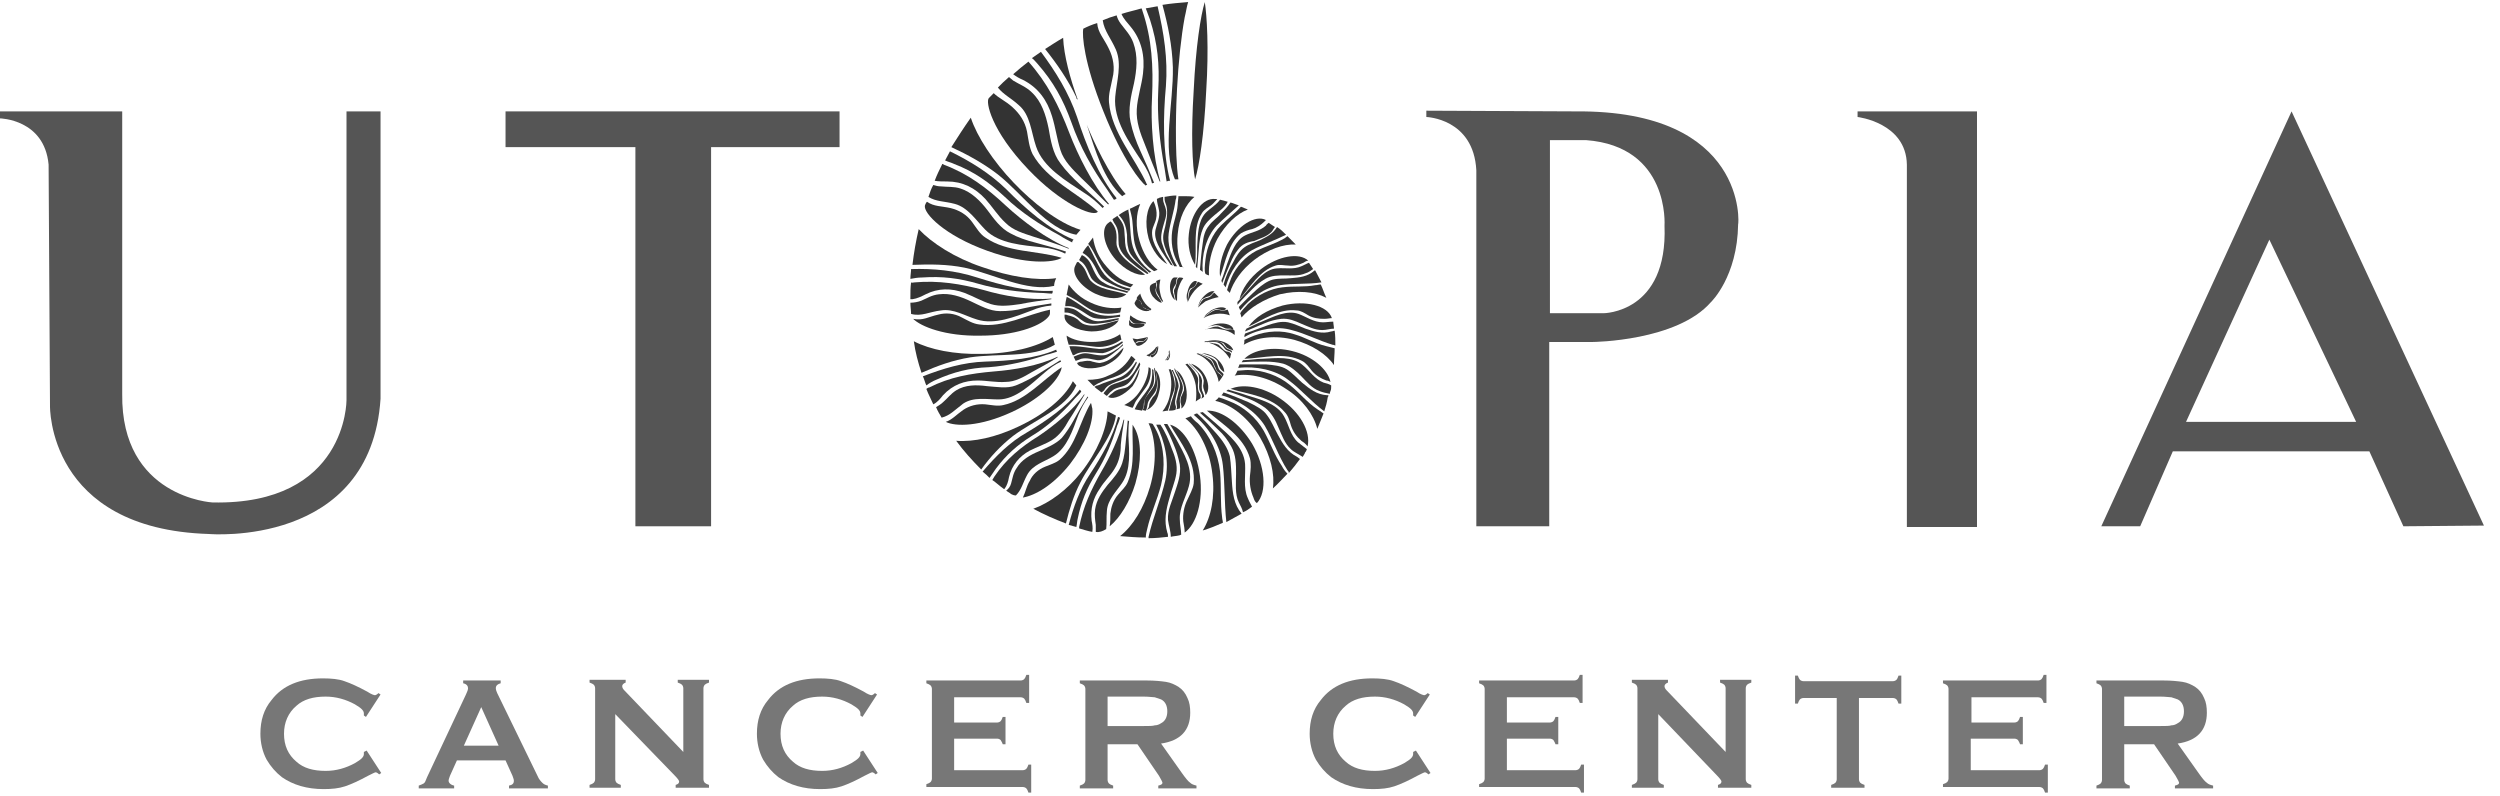
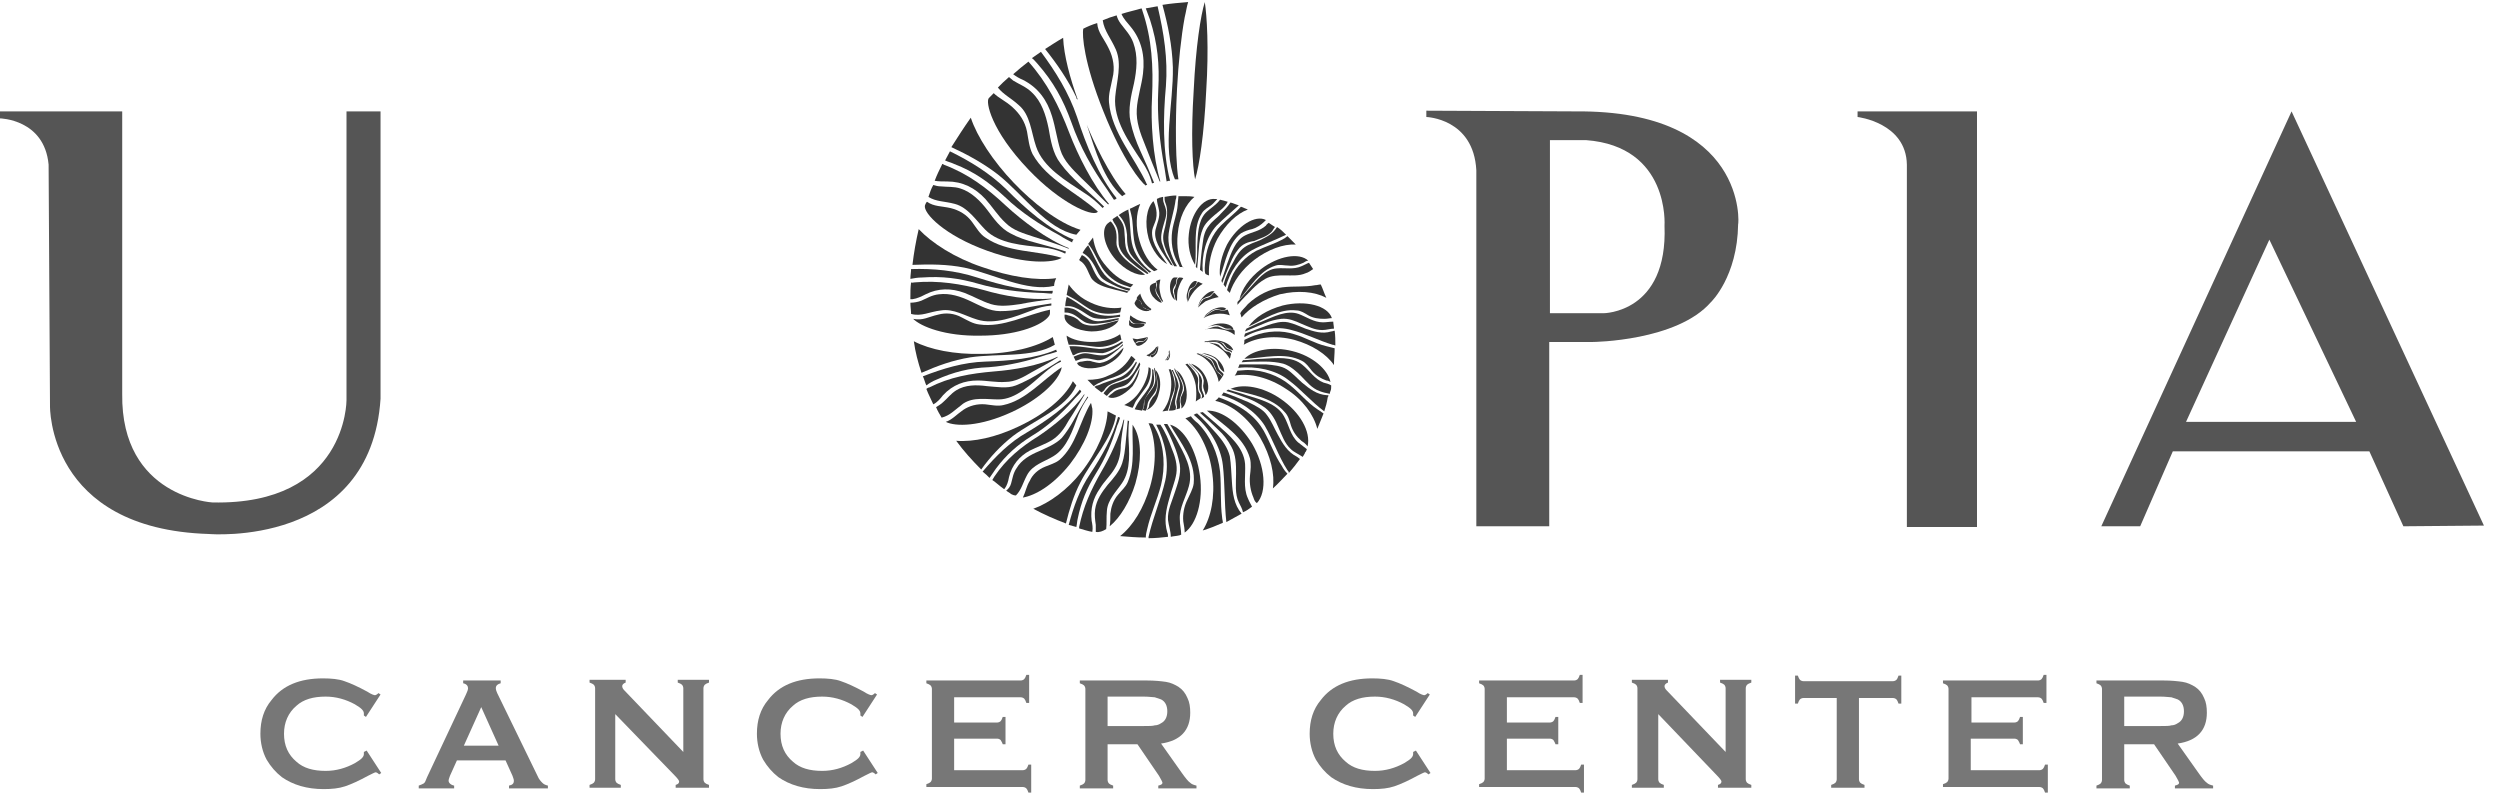
<svg xmlns="http://www.w3.org/2000/svg" width="100%" height="100%" viewBox="0 0 839 267" version="1.1" style="fill-rule:evenodd;clip-rule:evenodd;stroke-linejoin:round;stroke-miterlimit:2;">
  <g transform="matrix(5.556,0,0,5.556,0,0)">
    <path d="M72.103,5.458C72.229,2.833 72.522,0.928 72.774,0.124C72.9,0.971 73.026,2.876 72.858,5.5C72.732,8.125 72.439,10.03 72.187,10.834C72.019,9.988 71.935,8.083 72.103,5.458Z" style="fill:rgb(51,51,51);fill-rule:nonzero;" />
    <path d="M66.986,2.96C67.237,3.468 67.363,4.103 67.195,4.738C67.112,5.204 66.944,5.67 66.986,6.178C67.153,8.04 68.538,9.48 69.293,11.173C69.251,11.173 69.209,11.173 69.209,11.215C68.915,11.004 67.825,9.691 66.65,6.728C65.476,3.807 65.35,2.114 65.434,1.733C65.685,1.606 65.979,1.479 66.273,1.394C66.315,1.987 66.692,2.325 66.986,2.96Z" style="fill:rgb(51,51,51);fill-rule:nonzero;" />
    <path d="M69.167,8.76C68.873,8.04 68.622,7.363 68.664,6.601C68.706,5.881 68.957,5.162 69.041,4.442C69.167,3.384 68.957,2.41 68.286,1.606C68.076,1.351 67.867,1.14 67.741,0.843C68.118,0.716 68.538,0.632 68.957,0.505C68.957,0.547 68.999,0.589 68.999,0.632C69.586,2.368 69.67,4.019 69.586,5.881C69.503,7.363 69.628,9.437 70.09,10.961L70.048,10.961C69.754,10.242 69.461,9.522 69.167,8.76Z" style="fill:rgb(51,51,51);fill-rule:nonzero;" />
    <path d="M68.958,9.734C68.203,8.591 67.238,7.236 67.364,5.839C67.448,4.908 67.783,3.892 67.406,3.003C67.112,2.325 66.693,1.86 66.609,1.225C66.902,1.098 67.154,1.013 67.448,0.928C67.49,1.098 67.574,1.267 67.699,1.436C67.951,1.775 68.287,2.114 68.454,2.579C68.748,3.384 68.664,4.23 68.496,5.035C68.329,5.754 68.119,6.601 68.287,7.363C68.412,7.956 68.622,8.548 68.874,9.099C69.167,9.734 69.461,10.411 69.713,11.046C69.671,11.046 69.629,11.046 69.587,11.088C69.461,10.58 69.251,10.157 68.958,9.734Z" style="fill:rgb(51,51,51);fill-rule:nonzero;" />
    <path d="M69.964,5.416C70.048,3.892 69.922,2.622 69.461,1.182C69.377,0.971 69.293,0.717 69.209,0.505C69.461,0.463 69.67,0.42 69.922,0.378C70.3,1.987 70.551,3.553 70.425,5.204C70.258,7.024 70.216,9.141 70.677,10.919C70.593,10.919 70.551,10.919 70.467,10.961C70.425,10.707 70.384,10.453 70.342,10.157C70.048,8.591 69.88,6.982 69.964,5.416Z" style="fill:rgb(51,51,51);fill-rule:nonzero;" />
    <path d="M70.845,4.061C70.803,2.749 70.551,1.521 70.216,0.293C70.719,0.209 71.264,0.166 71.768,0.124C71.684,0.378 71.642,0.717 71.558,1.055C71.348,2.198 71.18,3.765 71.096,5.373C71.055,6.008 70.929,9.183 71.18,10.834L70.971,10.834C70.174,8.972 70.887,6.262 70.845,4.061Z" style="fill:rgb(51,51,51);fill-rule:nonzero;" />
    <path d="M67.28,12.062C67.154,11.85 66.986,11.639 66.86,11.427C65.979,10.199 65.224,8.845 64.721,7.405C64.218,6.008 63.631,4.95 62.666,3.849C62.54,3.722 62.456,3.595 62.33,3.511C62.498,3.384 62.708,3.257 62.876,3.13C63.756,4.315 64.553,5.585 65.057,7.067C65.602,8.76 66.357,10.623 67.448,11.977C67.406,12.02 67.364,12.062 67.28,12.062Z" style="fill:rgb(51,51,51);fill-rule:nonzero;" />
    <path d="M65.308,10.75C64.805,10.242 64.26,9.734 64.05,9.056C63.84,8.379 63.756,7.702 63.547,7.024C63.253,6.051 62.708,5.289 61.785,4.823C61.575,4.738 61.365,4.611 61.198,4.484C61.491,4.23 61.785,3.976 62.121,3.722C63.253,4.992 63.966,6.389 64.595,8.04C65.099,9.353 65.979,11.131 66.986,12.316C66.986,12.316 66.944,12.316 66.944,12.358C66.357,11.808 65.854,11.258 65.308,10.75Z" style="fill:rgb(51,51,51);fill-rule:nonzero;" />
    <path d="M61.156,6.474C61.575,6.855 61.911,7.321 62.037,7.956C62.121,8.421 62.163,8.887 62.372,9.31C63.253,10.877 65.015,11.596 66.315,12.782L66.273,12.824C65.938,13.078 64.05,12.274 62.121,10.242C59.856,7.871 59.52,6.135 59.73,5.924C59.814,5.839 59.939,5.712 60.023,5.627C60.317,5.924 60.736,6.093 61.156,6.474Z" style="fill:rgb(51,51,51);fill-rule:nonzero;" />
    <path d="M65.644,7.532C66.021,8.464 66.986,10.58 67.993,11.723C67.909,11.766 67.825,11.808 67.783,11.85C66.651,10.834 66.189,9.141 65.644,7.532Z" style="fill:rgb(51,51,51);fill-rule:nonzero;" />
    <path d="M65.014,5.881C64.511,4.823 63.84,3.849 63.127,2.96C63.462,2.749 63.84,2.495 64.217,2.283C64.259,3.341 64.637,4.738 65.098,6.008C65.056,6.008 65.014,5.966 65.014,5.881Z" style="fill:rgb(51,51,51);fill-rule:nonzero;" />
    <path d="M65.476,11.639C64.385,10.919 63.001,10.115 62.581,8.845C62.288,7.998 62.246,6.94 61.533,6.347C61.071,5.924 60.61,5.712 60.275,5.289C60.484,5.077 60.694,4.865 60.946,4.654C61.03,4.738 61.113,4.781 61.197,4.865C61.533,5.077 61.994,5.246 62.33,5.585C62.917,6.135 63.169,6.94 63.337,7.744C63.462,8.464 63.588,9.268 64.049,9.861C64.385,10.326 64.805,10.75 65.224,11.131C65.727,11.596 66.231,12.02 66.692,12.485C66.65,12.528 66.608,12.528 66.608,12.57C66.273,12.231 65.895,11.893 65.476,11.639Z" style="fill:rgb(51,51,51);fill-rule:nonzero;" />
    <path d="M62.456,14.306C61.827,14.094 61.198,13.925 60.736,13.459C60.275,13.036 59.939,12.485 59.52,12.02C58.891,11.342 58.136,10.961 57.213,10.961C56.961,10.961 56.667,10.961 56.458,10.919C56.584,10.58 56.751,10.242 56.919,9.903C56.961,9.903 56.961,9.903 57.003,9.945C58.471,10.496 59.604,11.342 60.778,12.443C61.743,13.332 63.253,14.475 64.553,14.983L64.553,15.025C63.84,14.729 63.127,14.517 62.456,14.306Z" style="fill:rgb(51,51,51);fill-rule:nonzero;" />
    <path d="M60.778,11.427C61.952,12.612 63.337,13.84 64.847,14.475C64.805,14.517 64.763,14.56 64.763,14.644C64.511,14.517 64.259,14.39 64.008,14.221C62.833,13.586 61.659,12.824 60.694,11.893C59.729,11.004 58.848,10.369 57.632,9.903C57.464,9.818 57.255,9.776 57.087,9.691C57.171,9.522 57.297,9.31 57.38,9.141C58.597,9.734 59.771,10.453 60.778,11.427Z" style="fill:rgb(51,51,51);fill-rule:nonzero;" />
    <path d="M55.996,12.189C56.416,12.485 56.877,12.443 57.422,12.57C57.926,12.697 58.387,12.951 58.723,13.417C58.974,13.755 59.184,14.136 59.52,14.348C60.862,15.279 62.624,15.11 64.134,15.576C63.63,15.872 61.994,15.999 59.645,15.152C57.045,14.221 55.745,12.866 55.87,12.401C55.954,12.189 55.996,12.189 55.996,12.189Z" style="fill:rgb(51,51,51);fill-rule:nonzero;" />
    <path d="M60.275,10.538C59.394,9.861 58.471,9.353 57.464,8.887C57.842,8.294 58.219,7.702 58.639,7.109C59.016,8.252 59.981,9.734 61.239,11.046C62.33,12.189 63.882,13.459 65.266,13.882C65.182,13.967 65.098,14.094 65.014,14.179C63.211,13.84 61.827,11.766 60.275,10.538Z" style="fill:rgb(51,51,51);fill-rule:nonzero;" />
    <path d="M62.959,14.941C61.785,14.814 60.359,14.729 59.52,13.882C58.975,13.332 58.471,12.528 57.674,12.316C57.045,12.147 56.542,12.189 56.08,11.893C56.164,11.639 56.248,11.385 56.374,11.173C56.5,11.215 56.667,11.258 56.835,11.258C57.213,11.3 57.632,11.258 58.01,11.385C58.681,11.596 59.226,12.147 59.646,12.697C60.023,13.205 60.443,13.798 61.03,14.094C61.491,14.348 61.995,14.517 62.498,14.644C63.127,14.814 63.756,14.983 64.385,15.195C64.385,15.237 64.343,15.279 64.343,15.322C63.924,15.11 63.421,14.983 62.959,14.941Z" style="fill:rgb(51,51,51);fill-rule:nonzero;" />
    <path d="M55.242,17.057C56.71,16.93 58.01,17.142 59.436,17.523C60.569,17.862 62.204,18.158 63.505,18.031L63.505,18.073C62.876,18.158 62.246,18.243 61.617,18.37C61.03,18.454 60.401,18.539 59.856,18.37C59.31,18.2 58.807,17.904 58.262,17.692C57.465,17.396 56.668,17.396 55.913,17.777C55.661,17.904 55.409,18.031 55.116,18.073L54.99,18.073L54.99,17.989C54.99,17.692 54.99,17.354 55.032,17.057C55.074,17.1 55.158,17.057 55.242,17.057Z" style="fill:rgb(51,51,51);fill-rule:nonzero;" />
    <path d="M55.032,18.962C55.032,18.751 54.99,18.539 54.99,18.285C55.2,18.285 55.451,18.243 55.661,18.158C55.955,18.031 56.29,17.819 56.71,17.777C57.381,17.692 58.01,17.904 58.639,18.2C59.184,18.454 59.772,18.793 60.401,18.793C60.862,18.793 61.365,18.751 61.827,18.624C62.372,18.497 62.959,18.412 63.505,18.327L63.505,18.454C63.085,18.497 62.708,18.581 62.33,18.751C61.324,19.132 60.065,19.64 59.017,19.301C58.304,19.089 57.591,18.624 56.836,18.751C56.122,18.835 55.661,19.132 55.032,18.962Z" style="fill:rgb(51,51,51);fill-rule:nonzero;" />
    <path d="M63.589,17.565C63.589,17.608 63.589,17.692 63.547,17.735C63.337,17.735 63.085,17.692 62.834,17.692C61.575,17.65 60.275,17.481 59.1,17.142C57.926,16.803 56.919,16.676 55.703,16.761C55.451,16.761 55.2,16.803 54.99,16.846C54.99,16.634 55.032,16.422 55.032,16.253C56.374,16.211 57.716,16.338 59.017,16.761C60.485,17.227 62.121,17.65 63.589,17.565Z" style="fill:rgb(51,51,51);fill-rule:nonzero;" />
    <path d="M63.672,17.269C62.036,17.65 60.023,16.549 58.261,16.168C57.213,15.957 56.164,15.957 55.115,15.999C55.199,15.279 55.325,14.56 55.493,13.84C56.29,14.687 57.674,15.576 59.31,16.126C60.988,16.719 62.624,16.973 63.798,16.803C63.714,16.973 63.672,17.142 63.672,17.269Z" style="fill:rgb(51,51,51);fill-rule:nonzero;" />
    <path d="M55.158,19.259C55.745,19.386 56.08,19.132 56.668,19.005C57.129,18.878 57.632,18.92 58.094,19.174C58.429,19.343 58.765,19.555 59.142,19.597C60.61,19.809 61.995,19.005 63.421,18.708L63.421,18.92C63.421,19.005 63.379,19.089 63.253,19.216C62.75,19.724 61.282,20.275 59.226,20.275C57.087,20.317 55.619,19.724 55.158,19.259Z" style="fill:rgb(51,51,51);fill-rule:nonzero;" />
    <path d="M56.542,22.942C56.332,23.026 56.122,23.153 55.955,23.28C55.871,23.111 55.829,22.899 55.745,22.73C56.961,22.264 58.178,21.883 59.52,21.841C60.904,21.799 62.54,21.672 63.798,21.121C63.798,21.164 63.84,21.206 63.84,21.248C63.673,21.291 63.463,21.375 63.253,21.418C62.121,21.799 60.904,22.095 59.73,22.18C58.555,22.222 57.591,22.476 56.542,22.942Z" style="fill:rgb(51,51,51);fill-rule:nonzero;" />
    <path d="M56.877,25.228C56.751,25.016 56.626,24.804 56.542,24.593C56.667,24.508 56.835,24.423 56.961,24.296C57.213,24.085 57.422,23.788 57.758,23.577C58.303,23.238 58.974,23.238 59.603,23.323C60.191,23.365 60.82,23.492 61.365,23.28C61.785,23.111 62.204,22.899 62.624,22.645C63.085,22.349 63.588,22.053 64.05,21.756C64.05,21.799 64.092,21.799 64.092,21.841C63.714,22.01 63.379,22.264 63.085,22.518C62.288,23.196 61.365,24.127 60.317,24.127C59.603,24.127 58.807,23.958 58.177,24.381C57.674,24.762 57.381,25.101 56.877,25.228Z" style="fill:rgb(51,51,51);fill-rule:nonzero;" />
    <path d="M57.129,25.482C57.507,25.355 57.758,25.058 58.178,24.762C58.555,24.508 59.017,24.381 59.52,24.423C59.897,24.466 60.275,24.55 60.61,24.466C61.995,24.169 62.959,22.942 64.134,22.18C64.134,22.222 64.092,22.307 64.092,22.349C63.798,23.196 62.582,24.212 61.114,24.889C59.184,25.778 57.716,25.778 57.129,25.482Z" style="fill:rgb(51,51,51);fill-rule:nonzero;" />
    <path d="M62.33,22.476C61.827,22.772 61.324,23.069 60.737,23.069C60.191,23.111 59.604,22.984 59.059,22.984C58.262,22.984 57.549,23.238 56.962,23.873C56.794,24.085 56.626,24.296 56.374,24.423C56.248,24.127 56.081,23.831 55.955,23.492C55.997,23.45 56.081,23.407 56.123,23.407C57.381,22.772 58.597,22.561 60.065,22.434C61.198,22.349 62.75,22.095 63.882,21.545L63.882,21.587C63.421,21.883 62.876,22.18 62.33,22.476Z" style="fill:rgb(51,51,51);fill-rule:nonzero;" />
    <path d="M63.714,20.825C62.372,21.629 60.275,21.333 58.597,21.587C57.548,21.756 56.625,22.095 55.661,22.518C55.451,21.883 55.283,21.248 55.199,20.613C56.164,21.121 57.674,21.418 59.268,21.375C61.03,21.375 62.665,20.952 63.588,20.359C63.63,20.486 63.672,20.656 63.714,20.825Z" style="fill:rgb(51,51,51);fill-rule:nonzero;" />
    <path d="M61.072,29.207C61.156,28.911 61.198,28.572 61.407,28.276C61.701,27.768 62.246,27.471 62.749,27.26C63.211,27.048 63.756,26.836 64.134,26.455C64.385,26.159 64.637,25.778 64.847,25.397C65.098,24.931 65.392,24.423 65.686,23.958C65.728,23.958 65.728,24 65.728,24C65.476,24.339 65.308,24.677 65.14,25.058C64.805,25.947 64.469,27.048 63.63,27.556C63.085,27.895 62.372,28.064 62.036,28.699C61.785,29.165 61.701,29.588 61.365,29.927C61.239,29.927 61.156,29.884 61.072,29.842C60.988,29.757 60.862,29.715 60.778,29.63C60.904,29.546 61.03,29.376 61.072,29.207Z" style="fill:rgb(51,51,51);fill-rule:nonzero;" />
    <path d="M62.036,26.117C63.169,25.439 64.427,24.593 65.224,23.534C65.266,23.577 65.308,23.619 65.308,23.661C65.182,23.831 64.972,24 64.805,24.212C64.092,25.016 63.253,25.778 62.33,26.328C61.449,26.879 60.778,27.471 60.149,28.318C60.023,28.487 59.897,28.699 59.771,28.868C59.645,28.741 59.52,28.614 59.352,28.487C60.149,27.556 60.988,26.709 62.036,26.117Z" style="fill:rgb(51,51,51);fill-rule:nonzero;" />
    <path d="M62.205,29.038C62.372,28.657 62.708,28.36 63.127,28.191C63.421,28.064 63.756,27.979 64.008,27.768C65.015,26.879 65.225,25.439 65.896,24.339C65.938,24.423 65.938,24.55 65.98,24.677C66.063,25.566 65.518,26.879 64.637,28.022C63.631,29.292 62.54,29.927 61.785,30.054C61.953,29.715 61.995,29.376 62.205,29.038Z" style="fill:rgb(51,51,51);fill-rule:nonzero;" />
    <path d="M64.553,25.397C64.301,25.863 64.008,26.286 63.546,26.582C63.127,26.836 62.624,27.006 62.204,27.217C61.575,27.556 61.114,28.106 60.946,28.826C60.904,29.08 60.82,29.334 60.694,29.503L60.652,29.546C60.401,29.376 60.191,29.165 59.939,28.995C59.981,28.911 60.023,28.868 60.065,28.784C60.778,27.725 61.659,27.006 62.749,26.328C63.63,25.736 64.847,24.762 65.476,23.831L65.518,23.831C65.182,24.381 64.889,24.889 64.553,25.397Z" style="fill:rgb(51,51,51);fill-rule:nonzero;" />
    <path d="M61.197,26.328C60.442,26.921 59.813,27.598 59.268,28.36C58.723,27.81 58.219,27.26 57.758,26.625C58.807,26.709 60.149,26.413 61.491,25.778C63.043,25.058 64.301,24.042 64.805,23.026C64.889,23.111 64.93,23.196 65.014,23.28C64.385,24.677 62.498,25.355 61.197,26.328Z" style="fill:rgb(51,51,51);fill-rule:nonzero;" />
    <path d="M66.189,28.614C65.644,29.503 65.308,30.308 65.098,31.324C65.056,31.493 65.056,31.662 65.014,31.832C64.847,31.789 64.721,31.747 64.553,31.705C64.847,30.604 65.224,29.546 65.853,28.614C66.525,27.598 67.238,26.371 67.531,25.185C67.573,25.185 67.615,25.228 67.657,25.228C67.615,25.355 67.573,25.524 67.489,25.693C67.196,26.667 66.776,27.683 66.189,28.614Z" style="fill:rgb(51,51,51);fill-rule:nonzero;" />
    <path d="M67.322,28.318C67.07,28.741 66.693,29.08 66.441,29.503C66.022,30.096 65.854,30.731 65.938,31.451C65.98,31.663 66.022,31.874 65.98,32.128C65.728,32.086 65.476,32.001 65.183,31.917L65.183,31.832C65.434,30.604 65.896,29.588 66.525,28.487C67.028,27.641 67.615,26.413 67.867,25.355L67.909,25.355C67.825,25.863 67.741,26.371 67.699,26.879C67.699,27.344 67.615,27.852 67.322,28.318Z" style="fill:rgb(51,51,51);fill-rule:nonzero;" />
    <path d="M65.266,29.122C64.847,29.927 64.595,30.773 64.385,31.62C63.714,31.366 63.043,31.07 62.414,30.731C63.379,30.392 64.469,29.588 65.308,28.53C66.273,27.302 66.86,25.905 66.902,24.847C67.07,24.931 67.238,25.016 67.406,25.101C67.196,26.455 65.937,27.81 65.266,29.122Z" style="fill:rgb(51,51,51);fill-rule:nonzero;" />
    <path d="M67.07,31.027C67.112,30.646 67.238,30.223 67.531,29.884C67.741,29.63 67.993,29.419 68.119,29.122C68.58,28.022 68.37,26.836 68.412,25.651C68.454,25.736 68.496,25.778 68.538,25.863C68.957,26.625 68.957,27.895 68.58,29.207C68.244,30.308 67.657,31.281 67.028,31.789C67.07,31.535 67.07,31.324 67.07,31.027Z" style="fill:rgb(51,51,51);fill-rule:nonzero;" />
    <path d="M66.189,31.705C66.147,31.408 66.105,31.112 66.147,30.773C66.231,30.181 66.567,29.715 66.902,29.292C67.238,28.911 67.615,28.487 67.783,27.979C67.909,27.598 67.951,27.175 67.993,26.752C68.035,26.286 68.077,25.863 68.119,25.397C68.16,25.397 68.16,25.439 68.202,25.439C68.16,25.736 68.16,26.032 68.16,26.328C68.202,27.26 68.328,28.36 67.783,29.165C67.447,29.673 66.902,30.181 66.86,30.858C66.818,31.281 66.86,31.62 66.818,31.959C66.609,32.086 66.399,32.17 66.189,32.128L66.189,31.705Z" style="fill:rgb(51,51,51);fill-rule:nonzero;" />
    <path d="M69.881,26.074C70.342,27.048 70.384,28.233 70.132,29.292C69.881,30.265 69.503,31.027 69.293,31.959C69.251,32.128 69.209,32.297 69.209,32.467L69.168,32.467C68.664,32.467 68.161,32.424 67.658,32.382C68.454,31.747 69.084,30.689 69.461,29.419C69.881,27.979 69.839,26.54 69.377,25.566C69.461,25.566 69.545,25.566 69.629,25.609C69.713,25.736 69.797,25.905 69.881,26.074Z" style="fill:rgb(51,51,51);fill-rule:nonzero;" />
    <path d="M70.761,27.048C70.971,27.556 71.138,28.064 71.055,28.614C70.971,29.122 70.761,29.588 70.635,30.096C70.426,30.816 70.3,31.451 70.509,32.17C70.551,32.255 70.551,32.34 70.551,32.425C70.174,32.467 69.796,32.509 69.377,32.509L69.377,32.425C69.629,31.281 70.132,30.138 70.384,29.038C70.635,27.937 70.384,26.667 69.838,25.651L70.09,25.651C70.384,26.074 70.593,26.582 70.761,27.048Z" style="fill:rgb(51,51,51);fill-rule:nonzero;" />
    <path d="M70.551,31.408C70.509,30.816 70.803,30.265 70.971,29.715C71.138,29.207 71.348,28.657 71.264,28.064C71.18,27.641 71.055,27.217 70.887,26.836C70.719,26.413 70.509,25.99 70.3,25.609L70.509,25.609C70.677,25.905 70.887,26.244 71.055,26.54C71.516,27.387 72.103,28.36 71.81,29.376C71.642,30.011 71.222,30.689 71.264,31.366C71.264,31.705 71.348,32.001 71.348,32.298C71.306,32.298 71.264,32.34 71.222,32.34C71.055,32.382 70.887,32.382 70.719,32.425C70.719,32.086 70.593,31.747 70.551,31.408Z" style="fill:rgb(51,51,51);fill-rule:nonzero;" />
    <path d="M71.474,31.493C71.432,31.07 71.516,30.604 71.726,30.181C71.852,29.884 72.061,29.546 72.103,29.207C72.229,27.852 71.348,26.794 70.677,25.651C71.516,25.863 72.271,27.175 72.481,28.741C72.69,30.265 72.271,31.662 71.558,32.17C71.558,31.959 71.516,31.747 71.474,31.493Z" style="fill:rgb(51,51,51);fill-rule:nonzero;" />
    <path d="M73.865,28.106C73.739,26.963 73.026,25.82 72.103,25.058C72.187,25.016 72.229,24.974 72.313,24.974C72.732,25.355 73.11,25.778 73.487,26.201C73.823,26.582 74.159,27.048 74.284,27.556C74.368,28.064 74.368,28.572 74.41,29.08C74.452,29.8 74.536,30.477 74.997,31.027C74.704,31.197 74.368,31.366 74.075,31.535C73.949,30.392 73.991,29.207 73.865,28.106Z" style="fill:rgb(51,51,51);fill-rule:nonzero;" />
    <path d="M72.355,25.566C73.11,26.328 73.571,27.387 73.697,28.487C73.781,29.503 73.697,30.308 73.823,31.281C73.823,31.366 73.865,31.451 73.865,31.578C73.487,31.747 73.068,31.916 72.648,32.043C73.152,31.239 73.403,30.011 73.236,28.657C73.068,27.133 72.397,25.905 71.6,25.27C71.726,25.228 71.809,25.185 71.935,25.143C72.019,25.27 72.187,25.439 72.355,25.566Z" style="fill:rgb(51,51,51);fill-rule:nonzero;" />
    <path d="M75.711,30.054C75.543,29.673 75.459,29.207 75.501,28.741C75.543,28.403 75.585,28.022 75.501,27.683C75.124,26.371 73.907,25.693 72.9,24.804C73.781,24.762 74.872,25.566 75.627,26.794C76.424,28.149 76.55,29.715 75.92,30.392C75.795,30.308 75.753,30.181 75.711,30.054Z" style="fill:rgb(51,51,51);fill-rule:nonzero;" />
    <path d="M74.83,30.35C74.578,29.842 74.662,29.165 74.662,28.614C74.662,28.064 74.662,27.471 74.368,26.963C74.159,26.582 73.907,26.244 73.571,25.947C73.236,25.609 72.858,25.27 72.481,24.931C72.523,24.931 72.607,24.889 72.649,24.889C72.942,25.143 73.236,25.397 73.529,25.651C74.242,26.286 75.123,27.006 75.207,28.022C75.249,28.699 75.081,29.461 75.375,30.096C75.459,30.308 75.543,30.435 75.627,30.604C75.459,30.731 75.291,30.858 75.081,30.943C75.039,30.731 74.914,30.519 74.83,30.35Z" style="fill:rgb(51,51,51);fill-rule:nonzero;" />
    <path d="M78.604,26.625C78.311,26.371 78.101,26.074 77.975,25.693C77.891,25.397 77.808,25.101 77.598,24.889C76.801,23.958 75.501,23.831 74.326,23.492C75.081,23.153 76.298,23.365 77.346,24.085C78.521,24.889 79.192,26.074 78.982,26.963C78.856,26.794 78.73,26.709 78.604,26.625Z" style="fill:rgb(51,51,51);fill-rule:nonzero;" />
    <path d="M77.766,28.403C77.22,27.556 76.885,26.54 76.382,25.693C75.836,24.847 74.83,24.169 73.781,23.873C73.823,23.831 73.865,23.788 73.907,23.704C74.41,23.873 74.913,24.085 75.417,24.296C75.836,24.508 76.298,24.72 76.549,25.101C76.801,25.439 76.969,25.863 77.178,26.244C77.472,26.794 77.766,27.302 78.353,27.598C78.395,27.641 78.479,27.683 78.521,27.725C78.311,28.022 78.101,28.276 77.85,28.572C77.85,28.487 77.808,28.445 77.766,28.403Z" style="fill:rgb(51,51,51);fill-rule:nonzero;" />
    <path d="M77.975,27.133C77.598,26.794 77.43,26.286 77.22,25.82C77.053,25.397 76.801,24.931 76.423,24.635C76.13,24.423 75.752,24.212 75.417,24.085C74.955,23.915 74.536,23.746 74.075,23.619C74.117,23.577 74.158,23.534 74.2,23.534C74.578,23.661 74.955,23.746 75.291,23.873C76.13,24.127 77.137,24.381 77.556,25.143C77.85,25.651 77.934,26.286 78.395,26.709C78.605,26.879 78.772,27.006 78.94,27.133C78.898,27.217 78.898,27.26 78.856,27.302C78.856,27.302 78.814,27.344 78.814,27.387C78.772,27.471 78.73,27.514 78.689,27.598C78.437,27.429 78.143,27.302 77.975,27.133Z" style="fill:rgb(51,51,51);fill-rule:nonzero;" />
-     <path d="M76.13,26.455C75.417,25.228 74.368,24.423 73.403,24.212C73.487,24.127 73.571,24.085 73.613,24C73.781,24.042 73.991,24.127 74.2,24.212C75.123,24.55 75.878,25.228 76.34,26.032C76.759,26.794 76.969,27.471 77.43,28.149C77.514,28.318 77.64,28.487 77.766,28.614C77.472,28.911 77.22,29.207 76.885,29.503C77.011,28.657 76.759,27.556 76.13,26.455Z" style="fill:rgb(51,51,51);fill-rule:nonzero;" />
+     <path d="M76.13,26.455C75.417,25.228 74.368,24.423 73.403,24.212C73.487,24.127 73.571,24.085 73.613,24C75.123,24.55 75.878,25.228 76.34,26.032C76.759,26.794 76.969,27.471 77.43,28.149C77.514,28.318 77.64,28.487 77.766,28.614C77.472,28.911 77.22,29.207 76.885,29.503C77.011,28.657 76.759,27.556 76.13,26.455Z" style="fill:rgb(51,51,51);fill-rule:nonzero;" />
    <path d="M74.746,22.391C74.914,22.391 75.165,22.349 75.375,22.349C76.298,22.349 77.221,22.688 77.892,23.238C78.521,23.746 78.94,24.296 79.57,24.72C79.695,24.804 79.821,24.889 79.947,24.974C79.821,25.27 79.695,25.609 79.57,25.905C79.36,25.058 78.689,24.127 77.682,23.492C76.675,22.815 75.501,22.518 74.578,22.688C74.662,22.603 74.704,22.476 74.746,22.391Z" style="fill:rgb(51,51,51);fill-rule:nonzero;" />
    <path d="M80.114,22.984C79.779,22.857 79.485,22.688 79.234,22.391C79.066,22.18 78.898,21.926 78.646,21.799C77.598,21.248 76.339,21.629 75.165,21.672C75.71,21.121 76.885,20.91 78.059,21.206C79.275,21.502 80.198,22.307 80.366,23.069C80.282,23.026 80.198,22.984 80.114,22.984Z" style="fill:rgb(51,51,51);fill-rule:nonzero;" />
    <path d="M79.696,23.619C79.234,23.45 78.941,23.069 78.605,22.73C78.311,22.434 77.934,22.095 77.515,21.968C77.179,21.883 76.801,21.841 76.424,21.841C75.963,21.841 75.459,21.841 74.998,21.883C75.04,21.841 75.04,21.799 75.082,21.756C75.459,21.756 75.879,21.672 76.256,21.672C77.095,21.629 78.06,21.502 78.689,22.053C79.108,22.391 79.402,22.899 79.947,23.111C80.115,23.153 80.283,23.196 80.409,23.28C80.409,23.407 80.409,23.534 80.367,23.619C80.367,23.619 80.325,23.704 80.325,23.788C80.115,23.746 79.905,23.704 79.696,23.619Z" style="fill:rgb(51,51,51);fill-rule:nonzero;" />
    <path d="M79.989,24.847C79.989,24.847 79.989,24.804 79.989,24.847C79.192,24.254 78.563,23.492 77.808,22.942C77.053,22.349 75.879,22.095 74.788,22.222C74.83,22.137 74.83,22.095 74.872,22.01L76.466,22.01C76.927,22.053 77.388,22.095 77.724,22.307C78.06,22.518 78.353,22.857 78.647,23.111C79.108,23.492 79.528,23.831 80.157,23.873L80.241,23.873C80.241,23.958 80.199,24 80.199,24C80.157,24.296 80.073,24.593 79.989,24.847Z" style="fill:rgb(51,51,51);fill-rule:nonzero;" />
    <path d="M76.591,19.64C76.969,19.513 77.388,19.386 77.807,19.47C78.185,19.555 78.52,19.724 78.856,19.851C79.359,20.021 79.863,20.19 80.408,20.021C80.492,20.021 80.534,19.978 80.618,19.978C80.66,20.275 80.66,20.571 80.66,20.867C80.618,20.867 80.576,20.825 80.492,20.825C79.653,20.571 78.856,20.148 78.017,19.936C77.136,19.682 76.046,19.851 75.165,20.359C75.165,20.275 75.165,20.232 75.207,20.148C75.668,19.978 76.13,19.809 76.591,19.64Z" style="fill:rgb(51,51,51);fill-rule:nonzero;" />
    <path d="M75.165,20.529C75.333,20.444 75.543,20.359 75.752,20.275C76.549,19.978 77.43,19.936 78.185,20.19C78.898,20.402 79.402,20.74 80.115,20.91C80.283,20.952 80.45,20.994 80.618,21.037C80.618,21.375 80.576,21.714 80.576,22.053C80.115,21.375 79.234,20.825 78.185,20.529C77.053,20.232 75.92,20.359 75.123,20.825C75.165,20.74 75.165,20.656 75.165,20.529Z" style="fill:rgb(51,51,51);fill-rule:nonzero;" />
    <path d="M80.576,19.851C80.366,19.851 80.115,19.936 79.863,19.936C79.402,19.936 79.024,19.724 78.605,19.555C78.227,19.386 77.85,19.216 77.388,19.259C77.053,19.301 76.717,19.386 76.423,19.513C76.004,19.682 75.626,19.851 75.207,20.021C75.207,19.978 75.249,19.936 75.291,19.851C75.585,19.724 75.878,19.555 76.214,19.428C76.927,19.132 77.724,18.708 78.437,18.962C78.898,19.132 79.36,19.47 79.905,19.47C80.115,19.47 80.324,19.428 80.534,19.428C80.534,19.555 80.576,19.724 80.576,19.851Z" style="fill:rgb(51,51,51);fill-rule:nonzero;" />
    <path d="M79.989,19.259C79.653,19.259 79.318,19.216 79.024,19.047C78.815,18.92 78.563,18.751 78.311,18.751C77.263,18.624 76.34,19.301 75.417,19.724C75.794,19.174 76.549,18.708 77.472,18.454C78.856,18.116 80.199,18.454 80.45,19.216C80.325,19.216 80.199,19.259 79.989,19.259Z" style="fill:rgb(51,51,51);fill-rule:nonzero;" />
-     <path d="M75.92,17.481C76.214,17.227 76.549,16.973 76.885,16.888C77.262,16.803 77.598,16.846 77.976,16.803C78.479,16.761 78.982,16.719 79.402,16.338L79.444,16.338C79.569,16.592 79.695,16.803 79.821,17.057C78.982,17.184 78.143,17.1 77.304,17.227C76.424,17.354 75.501,17.989 74.914,18.751C74.914,18.708 74.914,18.708 74.872,18.666C74.872,18.624 74.83,18.581 74.83,18.539C75.165,18.2 75.543,17.819 75.92,17.481Z" style="fill:rgb(51,51,51);fill-rule:nonzero;" />
    <path d="M79.066,15.872C79.15,15.999 79.234,16.126 79.318,16.253C79.192,16.338 79.024,16.465 78.856,16.507C78.479,16.676 78.017,16.634 77.598,16.634C77.221,16.634 76.801,16.634 76.424,16.846C76.13,17.015 75.878,17.227 75.669,17.438C75.375,17.735 75.039,18.073 74.746,18.412L74.746,18.243C74.956,17.989 75.207,17.735 75.417,17.481C75.92,16.93 76.424,16.253 77.137,16.211C77.598,16.168 78.143,16.295 78.605,16.084C78.814,15.999 78.94,15.914 79.066,15.872Z" style="fill:rgb(51,51,51);fill-rule:nonzero;" />
    <path d="M74.997,19.174C74.955,19.089 74.955,19.005 74.913,18.92C74.997,18.751 75.207,18.581 75.375,18.37C75.962,17.819 76.717,17.438 77.472,17.354C78.185,17.269 78.772,17.354 79.443,17.227C79.569,17.227 79.653,17.184 79.779,17.184C79.905,17.438 79.989,17.735 80.115,17.989C79.402,17.608 78.395,17.523 77.304,17.777C76.34,18.073 75.501,18.581 74.997,19.174Z" style="fill:rgb(51,51,51);fill-rule:nonzero;" />
    <path d="M78.731,15.872C78.437,15.999 78.144,16.084 77.808,16.041C77.556,16.041 77.305,15.957 77.053,16.041C76.088,16.338 75.543,17.311 74.872,18.073C74.998,17.481 75.459,16.803 76.172,16.253C77.221,15.449 78.479,15.237 79.024,15.745C78.899,15.745 78.815,15.83 78.731,15.872Z" style="fill:rgb(51,51,51);fill-rule:nonzero;" />
    <path d="M74.788,15.068C74.578,15.322 74.452,15.576 74.326,15.872C74.158,16.253 73.991,16.676 73.823,17.1C73.823,17.057 73.781,17.015 73.781,16.93C73.907,16.634 73.991,16.295 74.116,15.957C74.368,15.279 74.62,14.517 75.207,14.221C75.626,14.009 76.088,13.967 76.465,13.628C76.507,13.544 76.591,13.501 76.633,13.459C76.759,13.544 76.885,13.628 77.011,13.713C76.927,13.798 76.885,13.925 76.801,14.009C76.507,14.306 76.13,14.39 75.752,14.56C75.417,14.602 75.039,14.729 74.788,15.068Z" style="fill:rgb(51,51,51);fill-rule:nonzero;" />
    <path d="M74.494,15.83C74.662,15.491 74.872,15.152 75.165,14.941C75.459,14.729 75.794,14.644 76.088,14.517C76.507,14.306 76.885,14.136 77.137,13.713C77.346,13.84 77.514,14.009 77.682,14.179C77.011,14.517 76.256,14.771 75.627,15.11C74.872,15.533 74.284,16.422 74.033,17.354C73.991,17.311 73.949,17.227 73.907,17.184C74.033,16.719 74.242,16.253 74.494,15.83Z" style="fill:rgb(51,51,51);fill-rule:nonzero;" />
    <path d="M74.117,17.523C74.159,17.354 74.243,17.1 74.368,16.803C74.662,16.084 75.249,15.491 75.878,15.152C76.508,14.856 77.011,14.729 77.598,14.39C77.64,14.348 77.724,14.306 77.766,14.263C77.934,14.433 78.102,14.602 78.269,14.771C77.514,14.729 76.592,15.068 75.753,15.703C74.998,16.295 74.494,17.015 74.284,17.692C74.243,17.65 74.159,17.565 74.117,17.523Z" style="fill:rgb(51,51,51);fill-rule:nonzero;" />
    <path d="M76.466,13.29C76.424,13.332 76.424,13.332 76.382,13.374C76.172,13.586 75.92,13.755 75.627,13.84C75.417,13.882 75.165,13.967 74.956,14.094C74.201,14.687 74.033,15.787 73.697,16.719C73.614,16.168 73.781,15.449 74.117,14.771C74.746,13.628 75.837,12.951 76.466,13.29Z" style="fill:rgb(51,51,51);fill-rule:nonzero;" />
    <path d="M72.649,14.687C72.69,14.306 72.774,13.925 73.026,13.628C73.236,13.332 73.529,13.163 73.739,12.909C73.949,12.697 74.159,12.485 74.326,12.231C74.494,12.274 74.662,12.358 74.83,12.401C74.368,12.824 73.907,13.205 73.487,13.628C72.858,14.306 72.565,15.406 72.649,16.422C72.607,16.38 72.523,16.338 72.481,16.295C72.523,15.787 72.565,15.237 72.649,14.687Z" style="fill:rgb(51,51,51);fill-rule:nonzero;" />
    <path d="M72.313,14.898C72.355,14.179 72.355,13.374 72.816,12.866C73.11,12.57 73.446,12.401 73.697,12.062C73.865,12.104 74.033,12.147 74.159,12.189C73.991,12.528 73.655,12.739 73.362,12.993C73.11,13.205 72.775,13.501 72.649,13.84C72.523,14.136 72.481,14.433 72.439,14.729C72.397,15.237 72.355,15.703 72.313,16.211C72.271,16.168 72.229,16.126 72.229,16.084C72.313,15.745 72.313,15.322 72.313,14.898Z" style="fill:rgb(51,51,51);fill-rule:nonzero;" />
    <path d="M73.529,12.02C73.403,12.147 73.278,12.316 73.152,12.401C72.984,12.528 72.732,12.655 72.606,12.866C72.019,13.755 72.313,14.941 72.187,15.999C71.893,15.533 71.726,14.856 71.809,14.136C71.935,12.909 72.648,11.935 73.403,12.02L73.529,12.02Z" style="fill:rgb(51,51,51);fill-rule:nonzero;" />
    <path d="M72.817,16.549C72.817,16.507 72.817,16.507 72.817,16.549C72.733,16.38 72.775,16.041 72.817,15.66C72.901,14.898 73.236,14.136 73.74,13.628C74.159,13.205 74.578,12.909 74.956,12.485C75.082,12.528 75.25,12.612 75.375,12.655C74.704,12.909 74.033,13.544 73.53,14.433C73.152,15.152 72.985,15.957 73.026,16.634C72.985,16.634 72.901,16.592 72.817,16.549Z" style="fill:rgb(51,51,51);fill-rule:nonzero;" />
    <path d="M69.838,12.655C69.88,12.909 69.88,13.163 69.754,13.459C69.67,13.671 69.586,13.84 69.586,14.052C69.586,14.771 70.09,15.364 70.509,15.957C70.048,15.703 69.586,15.11 69.377,14.39C69.125,13.459 69.251,12.57 69.67,12.147C69.754,12.316 69.796,12.443 69.838,12.655Z" style="fill:rgb(51,51,51);fill-rule:nonzero;" />
    <path d="M70.258,14.348C70.258,14.052 70.384,13.755 70.426,13.459C70.51,13.036 70.551,12.612 70.384,12.231C70.342,12.104 70.342,12.02 70.342,11.893C70.593,11.85 70.803,11.808 71.055,11.808C71.055,11.893 71.055,11.977 71.013,12.062C70.929,12.739 70.677,13.459 70.593,14.094C70.51,14.729 70.719,15.449 71.097,16.084L70.929,16.084C70.761,15.83 70.635,15.533 70.51,15.279C70.384,14.983 70.258,14.687 70.258,14.348Z" style="fill:rgb(51,51,51);fill-rule:nonzero;" />
    <path d="M70.257,12.062C70.257,12.231 70.383,12.443 70.425,12.655C70.509,12.993 70.341,13.332 70.257,13.671C70.174,13.967 70.09,14.306 70.174,14.644C70.257,14.898 70.341,15.152 70.467,15.406C70.593,15.618 70.719,15.83 70.845,16.041C70.803,16.041 70.761,15.999 70.719,15.999C70.635,15.872 70.509,15.703 70.425,15.576C70.09,15.068 69.67,14.475 69.796,13.882C69.88,13.501 70.09,13.12 70.006,12.697C69.964,12.443 69.88,12.231 69.88,12.02C69.922,11.977 70.006,11.977 70.048,11.935C70.132,11.935 70.174,11.893 70.257,11.893L70.257,12.062Z" style="fill:rgb(51,51,51);fill-rule:nonzero;" />
    <path d="M71.39,16.126L71.264,16.126C71.222,16.041 71.18,15.957 71.138,15.872C70.803,15.279 70.719,14.602 70.803,13.967C70.887,13.374 71.096,12.951 71.138,12.358C71.138,12.189 71.18,12.02 71.18,11.85L71.516,11.85C71.726,11.85 71.935,11.85 72.145,11.893C71.6,12.358 71.222,13.163 71.138,14.136C71.054,14.898 71.18,15.66 71.474,16.211C71.474,16.126 71.432,16.126 71.39,16.126Z" style="fill:rgb(51,51,51);fill-rule:nonzero;" />
    <path d="M68.622,16.084C68.202,15.745 67.657,15.322 67.573,14.771C67.531,14.39 67.615,14.009 67.405,13.628C67.322,13.501 67.238,13.374 67.196,13.247C67.28,13.163 67.405,13.12 67.489,13.036C67.573,13.163 67.699,13.29 67.783,13.459C67.951,13.755 67.909,14.094 67.951,14.433C67.951,14.729 67.993,15.068 68.16,15.322C68.286,15.533 68.454,15.703 68.664,15.872C68.915,16.084 69.167,16.295 69.377,16.507C69.335,16.507 69.335,16.549 69.293,16.549C69.041,16.38 68.832,16.253 68.622,16.084Z" style="fill:rgb(51,51,51);fill-rule:nonzero;" />
    <path d="M67.28,13.628C67.406,13.84 67.448,14.094 67.448,14.348C67.448,14.56 67.406,14.729 67.49,14.941C67.741,15.703 68.58,16.084 69.167,16.592C68.664,16.676 67.951,16.295 67.406,15.703C66.693,14.898 66.483,13.882 66.902,13.501C66.944,13.459 67.028,13.417 67.07,13.374C67.154,13.417 67.196,13.501 67.28,13.628Z" style="fill:rgb(51,51,51);fill-rule:nonzero;" />
    <path d="M68.16,15.025C68.077,14.729 68.077,14.475 68.077,14.179C68.035,13.798 67.951,13.417 67.657,13.078C67.615,13.036 67.615,13.036 67.573,12.993C67.741,12.866 67.951,12.739 68.16,12.655L68.16,12.739C68.286,13.374 68.244,14.052 68.37,14.687C68.496,15.322 68.957,15.999 69.545,16.422C69.503,16.422 69.461,16.465 69.419,16.465C69.167,16.253 68.873,15.999 68.622,15.745C68.412,15.533 68.202,15.279 68.16,15.025Z" style="fill:rgb(51,51,51);fill-rule:nonzero;" />
    <path d="M69.335,16.084C68.873,15.66 68.58,15.068 68.496,14.475C68.412,13.925 68.454,13.459 68.328,12.951C68.286,12.824 68.286,12.739 68.244,12.612C68.454,12.528 68.664,12.401 68.873,12.316C68.622,12.909 68.58,13.713 68.832,14.56C69.041,15.279 69.419,15.914 69.922,16.295C69.838,16.338 69.796,16.338 69.712,16.38C69.587,16.295 69.461,16.211 69.335,16.084Z" style="fill:rgb(51,51,51);fill-rule:nonzero;" />
    <path d="M67.28,17.481C66.777,17.354 66.147,17.184 65.896,16.761C65.728,16.465 65.644,16.084 65.35,15.83C65.266,15.787 65.225,15.745 65.183,15.703C65.225,15.618 65.308,15.491 65.35,15.406C65.434,15.449 65.518,15.491 65.602,15.576C65.854,15.787 65.938,16.084 66.064,16.338C66.189,16.592 66.315,16.846 66.567,17.015C66.777,17.142 66.986,17.269 67.196,17.311C67.49,17.438 67.825,17.523 68.161,17.608C68.161,17.608 68.161,17.65 68.119,17.65L68.077,17.692C67.825,17.608 67.574,17.565 67.28,17.481Z" style="fill:rgb(51,51,51);fill-rule:nonzero;" />
-     <path d="M65.183,15.872C65.35,15.999 65.518,16.211 65.602,16.422C65.686,16.592 65.728,16.761 65.854,16.93C66.399,17.523 67.28,17.523 68.035,17.777C67.699,18.073 66.986,18.116 66.147,17.735C65.267,17.311 64.721,16.549 64.931,16.084C64.973,15.999 65.015,15.914 65.057,15.83C65.141,15.83 65.183,15.83 65.183,15.872Z" style="fill:rgb(51,51,51);fill-rule:nonzero;" />
    <path d="M66.566,16.38C66.902,16.93 67.615,17.311 68.286,17.438C68.244,17.481 68.244,17.523 68.202,17.565C67.867,17.481 67.531,17.354 67.196,17.184C66.944,17.057 66.65,16.93 66.483,16.719C66.315,16.507 66.231,16.253 66.105,16.041C65.937,15.745 65.728,15.449 65.392,15.279C65.476,15.11 65.602,14.941 65.728,14.814C66.021,15.322 66.231,15.872 66.566,16.38Z" style="fill:rgb(51,51,51);fill-rule:nonzero;" />
    <path d="M67.909,17.227C67.364,17.057 66.86,16.634 66.567,16.168C66.273,15.703 66.147,15.322 65.854,14.898C65.812,14.856 65.77,14.771 65.728,14.729C65.812,14.602 65.938,14.475 66.021,14.348C66.105,14.941 66.357,15.576 66.86,16.126C67.322,16.676 67.909,17.057 68.454,17.184C68.412,17.227 68.328,17.311 68.286,17.354C68.245,17.354 68.077,17.269 67.909,17.227Z" style="fill:rgb(51,51,51);fill-rule:nonzero;" />
    <path d="M65.98,19.174C65.77,19.089 65.56,18.92 65.35,18.793C65.057,18.624 64.763,18.454 64.386,18.497L64.344,18.497C64.344,18.327 64.386,18.116 64.428,17.946L64.47,17.946C64.973,18.2 65.434,18.581 65.896,18.835C66.399,19.089 67.028,19.132 67.657,19.005L67.657,19.132C67.364,19.174 67.07,19.216 66.777,19.259C66.483,19.259 66.189,19.259 65.98,19.174Z" style="fill:rgb(51,51,51);fill-rule:nonzero;" />
    <path d="M65.476,19.428C65.182,19.259 64.973,19.005 64.637,18.92C64.511,18.878 64.427,18.878 64.302,18.878L64.302,18.581C64.427,18.581 64.553,18.581 64.679,18.624C64.973,18.666 65.182,18.878 65.434,19.047C65.644,19.174 65.896,19.343 66.147,19.386C66.357,19.428 66.567,19.386 66.818,19.343C67.07,19.301 67.322,19.259 67.573,19.216L67.573,19.301C67.364,19.343 67.154,19.428 66.944,19.47C66.483,19.513 65.896,19.682 65.476,19.428Z" style="fill:rgb(51,51,51);fill-rule:nonzero;" />
    <path d="M65.811,18.666C65.392,18.412 65.098,18.158 64.679,17.946C64.595,17.904 64.511,17.862 64.427,17.819C64.469,17.608 64.511,17.396 64.553,17.184C64.846,17.608 65.308,18.031 65.895,18.285C66.524,18.581 67.195,18.666 67.741,18.581C67.699,18.666 67.699,18.793 67.657,18.878C67.573,18.878 67.489,18.92 67.363,18.92C66.818,19.005 66.273,18.92 65.811,18.666Z" style="fill:rgb(51,51,51);fill-rule:nonzero;" />
    <path d="M65.937,20.021C64.973,19.978 64.302,19.555 64.302,19.132L64.302,19.005C64.385,19.005 64.427,19.005 64.511,19.047C64.721,19.089 64.931,19.174 65.099,19.301C65.224,19.428 65.35,19.555 65.518,19.597C66.189,19.809 66.86,19.513 67.573,19.343C67.406,19.682 66.776,20.021 65.937,20.021Z" style="fill:rgb(51,51,51);fill-rule:nonzero;" />
    <path d="M67.993,22.815C67.825,22.942 67.615,22.984 67.406,23.069C67.112,23.196 66.86,23.28 66.693,23.577C66.651,23.619 66.609,23.661 66.525,23.704C66.399,23.577 66.231,23.492 66.105,23.365C66.189,23.323 66.231,23.28 66.315,23.28C66.776,23.069 67.28,22.942 67.699,22.772C68.077,22.603 68.412,22.222 68.622,21.841C68.664,21.883 68.664,21.883 68.664,21.926C68.58,22.095 68.496,22.264 68.412,22.391C68.328,22.518 68.203,22.73 67.993,22.815Z" style="fill:rgb(51,51,51);fill-rule:nonzero;" />
    <path d="M67.951,23.28C67.699,23.407 67.364,23.407 67.154,23.619C67.028,23.704 66.944,23.831 66.86,23.915C66.776,23.873 66.692,23.788 66.65,23.746C66.65,23.746 66.692,23.746 66.692,23.704C66.776,23.619 66.86,23.492 66.986,23.365C67.154,23.196 67.447,23.153 67.657,23.069C67.867,22.984 68.119,22.942 68.286,22.73C68.412,22.603 68.538,22.434 68.622,22.264C68.706,22.137 68.748,22.01 68.832,21.883C68.832,21.926 68.874,21.968 68.874,22.01C68.832,22.095 68.832,22.18 68.79,22.222C68.496,22.645 68.328,23.111 67.951,23.28Z" style="fill:rgb(51,51,51);fill-rule:nonzero;" />
    <path d="M68.58,21.714C68.58,21.714 68.58,21.756 68.538,21.756C68.328,22.18 67.951,22.518 67.531,22.688C67.154,22.857 66.818,22.899 66.441,23.111C66.315,23.153 66.189,23.238 66.063,23.323C65.937,23.196 65.811,23.069 65.686,22.942C66.063,22.942 66.524,22.899 66.944,22.688C67.615,22.434 68.076,21.968 68.328,21.502C68.412,21.545 68.496,21.629 68.58,21.714Z" style="fill:rgb(51,51,51);fill-rule:nonzero;" />
    <path d="M66.986,24C66.986,24 66.944,24 66.944,23.958C67.028,23.873 67.07,23.831 67.196,23.746C67.322,23.619 67.489,23.534 67.699,23.492C67.825,23.45 67.993,23.45 68.119,23.365C68.496,23.111 68.664,22.645 68.832,22.222C68.832,22.561 68.664,22.942 68.412,23.323C67.867,23.915 67.28,24.127 66.986,24Z" style="fill:rgb(51,51,51);fill-rule:nonzero;" />
    <path d="M64.973,21.799C64.931,21.714 64.889,21.629 64.847,21.545C64.973,21.502 65.14,21.418 65.308,21.375C65.56,21.291 65.853,21.375 66.105,21.418C66.357,21.46 66.608,21.502 66.86,21.418C67.07,21.333 67.238,21.248 67.405,21.121C67.573,21.037 67.699,20.91 67.825,20.783L67.825,20.867C67.741,20.952 67.615,21.037 67.531,21.121C67.154,21.418 66.734,21.799 66.273,21.756C65.979,21.714 65.644,21.587 65.308,21.672C65.224,21.714 65.098,21.756 64.973,21.799Z" style="fill:rgb(51,51,51);fill-rule:nonzero;" />
    <path d="M66.399,21.079C66.86,21.079 67.364,20.91 67.783,20.613L67.825,20.698C67.657,20.825 67.489,20.952 67.322,21.037C67.112,21.164 66.86,21.291 66.609,21.333C66.357,21.333 66.147,21.291 65.896,21.291C65.56,21.248 65.224,21.248 64.931,21.418C64.889,21.46 64.847,21.46 64.805,21.46C64.721,21.291 64.637,21.079 64.595,20.91L64.763,20.91C65.308,20.91 65.854,21.037 66.399,21.079Z" style="fill:rgb(51,51,51);fill-rule:nonzero;" />
    <path d="M65.099,22.01C65.099,21.968 65.057,21.968 65.057,21.926C65.141,21.883 65.224,21.841 65.35,21.841C65.56,21.799 65.77,21.756 65.979,21.841C66.147,21.883 66.315,21.926 66.441,21.926C67.028,21.841 67.447,21.418 67.867,20.994C67.825,21.333 67.406,21.799 66.734,22.095C65.979,22.349 65.308,22.264 65.099,22.01Z" style="fill:rgb(51,51,51);fill-rule:nonzero;" />
    <path d="M67.699,20.529C67.279,20.825 66.734,20.994 66.231,20.952C65.769,20.91 65.392,20.825 64.93,20.825L64.553,20.825C64.511,20.656 64.427,20.444 64.427,20.275C64.805,20.529 65.35,20.656 65.937,20.656C66.65,20.656 67.237,20.486 67.657,20.19C67.657,20.232 67.699,20.275 67.699,20.359L67.741,20.529C67.741,20.486 67.741,20.529 67.699,20.529Z" style="fill:rgb(51,51,51);fill-rule:nonzero;" />
    <path d="M69.629,23.323C69.545,23.492 69.419,23.619 69.335,23.788C69.209,24 69.083,24.212 69.083,24.508C69.083,24.593 69.041,24.677 68.999,24.762C68.999,24.762 68.999,24.804 68.957,24.804C68.832,24.762 68.664,24.762 68.538,24.72C68.58,24.635 68.622,24.55 68.664,24.466C68.874,24.085 69.167,23.788 69.377,23.45C69.545,23.153 69.629,22.73 69.587,22.307C69.629,22.307 69.629,22.307 69.671,22.349C69.671,22.518 69.712,22.688 69.712,22.815C69.712,22.942 69.712,23.153 69.629,23.323Z" style="fill:rgb(51,51,51);fill-rule:nonzero;" />
    <path d="M69.838,22.603C69.88,22.984 69.964,23.407 69.754,23.704C69.629,23.915 69.419,24.085 69.335,24.339C69.293,24.508 69.293,24.677 69.209,24.804L69.167,24.804C69.125,24.804 69.041,24.762 68.999,24.762C69.041,24.72 69.083,24.677 69.083,24.593C69.125,24.508 69.125,24.339 69.125,24.212C69.167,24 69.335,23.831 69.461,23.661C69.587,23.492 69.712,23.323 69.754,23.153C69.796,22.984 69.796,22.815 69.754,22.645C69.754,22.518 69.712,22.391 69.712,22.222C69.754,22.222 69.754,22.222 69.754,22.264C69.796,22.391 69.838,22.518 69.838,22.603Z" style="fill:rgb(51,51,51);fill-rule:nonzero;" />
    <path d="M69.419,24.423C69.461,24.254 69.544,24.127 69.628,24C69.712,23.915 69.796,23.831 69.838,23.704C70.006,23.28 69.88,22.815 69.796,22.349C69.838,22.391 69.88,22.434 69.922,22.518C70.09,22.815 70.132,23.28 70.006,23.704C69.88,24.296 69.544,24.677 69.251,24.762C69.377,24.677 69.419,24.55 69.419,24.423Z" style="fill:rgb(51,51,51);fill-rule:nonzero;" />
    <path d="M69.503,22.264C69.545,22.688 69.419,23.111 69.209,23.407C69,23.704 68.832,23.915 68.622,24.212C68.538,24.339 68.496,24.508 68.412,24.635C68.245,24.593 68.077,24.508 67.909,24.466C68.245,24.296 68.58,24.042 68.832,23.661C69.167,23.196 69.377,22.645 69.377,22.18C69.461,22.222 69.461,22.222 69.503,22.264C69.503,22.222 69.503,22.264 69.503,22.264Z" style="fill:rgb(51,51,51);fill-rule:nonzero;" />
    <path d="M71.096,24.593C71.096,24.508 71.054,24.381 71.054,24.254L71.18,23.704C71.222,23.534 71.306,23.365 71.264,23.196C71.264,23.069 71.18,22.899 71.138,22.772C71.054,22.603 70.97,22.434 70.929,22.264L70.97,22.264C71.012,22.391 71.096,22.518 71.18,22.645C71.306,22.942 71.516,23.28 71.432,23.577C71.39,23.788 71.264,23.958 71.264,24.212C71.264,24.381 71.306,24.508 71.264,24.677C71.18,24.677 71.138,24.72 71.054,24.72C71.054,24.72 71.096,24.635 71.096,24.593Z" style="fill:rgb(51,51,51);fill-rule:nonzero;" />
    <path d="M70.803,22.518C70.929,22.857 71.013,23.238 70.929,23.534C70.845,23.831 70.719,24.085 70.677,24.381C70.635,24.508 70.593,24.635 70.551,24.762L70.551,24.804C70.425,24.804 70.342,24.847 70.216,24.847C70.425,24.593 70.593,24.254 70.677,23.831C70.803,23.28 70.761,22.73 70.593,22.307L70.719,22.307C70.761,22.391 70.803,22.476 70.803,22.518Z" style="fill:rgb(51,51,51);fill-rule:nonzero;" />
    <path d="M70.677,24.55C70.761,24.212 70.929,23.831 70.971,23.492C71.055,23.111 70.971,22.688 70.761,22.349L70.845,22.349C70.929,22.518 71.013,22.73 71.097,22.899C71.138,23.069 71.222,23.238 71.18,23.407C71.138,23.577 71.097,23.704 71.055,23.873C71.013,24.085 70.929,24.296 71.013,24.508C71.055,24.593 71.013,24.677 71.013,24.72C71.013,24.72 71.013,24.762 70.971,24.762C70.845,24.804 70.719,24.804 70.593,24.804C70.635,24.72 70.677,24.635 70.677,24.55Z" style="fill:rgb(51,51,51);fill-rule:nonzero;" />
    <path d="M71.306,24.296C71.306,24.169 71.306,24 71.39,23.873C71.432,23.788 71.474,23.661 71.516,23.577C71.558,23.111 71.222,22.73 71.055,22.349C71.055,22.349 71.097,22.349 71.097,22.391C71.348,22.561 71.558,22.984 71.642,23.407C71.768,24.042 71.6,24.55 71.348,24.677C71.39,24.55 71.348,24.466 71.306,24.296Z" style="fill:rgb(51,51,51);fill-rule:nonzero;" />
    <path d="M72.145,22.434C72.229,22.561 72.313,22.688 72.355,22.815C72.397,22.942 72.355,23.111 72.355,23.238C72.355,23.45 72.355,23.619 72.481,23.788C72.522,23.831 72.522,23.915 72.522,24L72.522,24.042C72.439,24.127 72.313,24.169 72.229,24.254C72.271,23.958 72.271,23.619 72.229,23.28C72.145,22.772 71.893,22.307 71.6,22.01C71.642,22.01 71.684,21.968 71.726,21.968C71.893,22.137 72.019,22.264 72.145,22.434Z" style="fill:rgb(51,51,51);fill-rule:nonzero;" />
    <path d="M72.733,23.577C72.691,23.45 72.649,23.323 72.691,23.196C72.691,23.111 72.733,22.984 72.691,22.899C72.607,22.476 72.229,22.264 71.936,21.968C72.229,22.053 72.523,22.264 72.733,22.603C73.026,23.069 73.068,23.619 72.816,23.873C72.816,23.788 72.774,23.704 72.733,23.577Z" style="fill:rgb(51,51,51);fill-rule:nonzero;" />
    <path d="M72.607,23.873C72.565,23.788 72.523,23.704 72.481,23.619C72.397,23.45 72.439,23.28 72.439,23.111C72.439,22.984 72.439,22.815 72.397,22.645C72.355,22.518 72.271,22.434 72.187,22.349C72.061,22.222 71.935,22.095 71.81,21.968L71.852,21.968C71.935,22.053 72.061,22.18 72.145,22.264C72.355,22.476 72.565,22.688 72.607,22.984C72.607,23.153 72.565,23.365 72.607,23.577C72.648,23.704 72.732,23.831 72.732,23.958L72.69,24C72.648,24.042 72.607,24.042 72.565,24.085C72.607,24 72.607,23.958 72.607,23.873Z" style="fill:rgb(51,51,51);fill-rule:nonzero;" />
    <path d="M72.858,19.894C72.984,19.851 73.11,19.809 73.235,19.767C73.361,19.724 73.487,19.724 73.571,19.724C73.655,19.767 73.781,19.809 73.865,19.851C73.99,19.894 74.116,19.936 74.284,19.894L74.452,19.894C74.494,19.894 74.536,19.936 74.578,19.978L74.578,20.232C74.368,20.063 74.074,19.936 73.739,19.894C73.403,19.809 73.11,19.851 72.816,19.894C72.816,19.936 72.816,19.894 72.858,19.894Z" style="fill:rgb(51,51,51);fill-rule:nonzero;" />
    <path d="M74.326,19.851L74.117,19.851C73.991,19.851 73.907,19.767 73.781,19.724C73.697,19.682 73.571,19.64 73.445,19.64C73.362,19.64 73.278,19.682 73.152,19.682C73.068,19.724 73.026,19.724 72.942,19.767C73.11,19.682 73.278,19.597 73.529,19.555C74.075,19.47 74.494,19.682 74.494,19.894C74.452,19.936 74.41,19.894 74.326,19.851Z" style="fill:rgb(51,51,51);fill-rule:nonzero;" />
    <path d="M74.327,21.248C74.285,21.206 74.201,21.206 74.117,21.164C73.991,21.121 73.949,20.994 73.865,20.91C73.781,20.825 73.698,20.74 73.572,20.698C73.488,20.656 73.362,20.656 73.278,20.656L72.733,20.656C72.775,20.656 72.775,20.613 72.817,20.613L73.236,20.613C73.446,20.613 73.739,20.613 73.865,20.783C73.949,20.867 74.033,21.037 74.159,21.079C74.243,21.121 74.369,21.164 74.411,21.206C74.411,21.248 74.411,21.291 74.369,21.333C74.411,21.291 74.369,21.291 74.327,21.248Z" style="fill:rgb(51,51,51);fill-rule:nonzero;" />
    <path d="M72.942,20.698C73.068,20.698 73.194,20.698 73.278,20.74C73.403,20.74 73.529,20.783 73.613,20.825C73.697,20.91 73.781,20.994 73.823,21.037C73.949,21.164 74.033,21.248 74.2,21.248C74.242,21.248 74.284,21.291 74.326,21.333L74.368,21.375C74.326,21.46 74.326,21.587 74.284,21.672C74.158,21.46 73.949,21.206 73.697,21.037C73.361,20.783 72.984,20.656 72.648,20.656L72.69,20.656C72.774,20.656 72.858,20.656 72.942,20.698Z" style="fill:rgb(51,51,51);fill-rule:nonzero;" />
    <path d="M74.243,21.079C74.159,21.037 74.075,20.994 74.033,20.91C73.991,20.867 73.949,20.783 73.907,20.74C73.614,20.571 73.236,20.656 72.9,20.613C73.068,20.571 73.32,20.529 73.614,20.571C74.117,20.656 74.452,20.952 74.494,21.164C74.41,21.121 74.327,21.121 74.243,21.079Z" style="fill:rgb(51,51,51);fill-rule:nonzero;" />
    <path d="M72.859,21.587C72.984,21.672 73.11,21.714 73.194,21.841C73.278,21.968 73.32,22.095 73.362,22.18C73.446,22.349 73.53,22.518 73.698,22.603C73.739,22.645 73.781,22.688 73.823,22.73L73.823,22.772C73.781,22.857 73.698,22.942 73.614,23.069C73.572,22.772 73.446,22.518 73.278,22.222C73.026,21.799 72.649,21.502 72.271,21.375C72.313,21.375 72.355,21.333 72.355,21.333C72.523,21.418 72.691,21.502 72.859,21.587Z" style="fill:rgb(51,51,51);fill-rule:nonzero;" />
    <path d="M73.781,22.645C73.739,22.603 73.655,22.518 73.571,22.476C73.445,22.391 73.445,22.222 73.361,22.095C73.319,21.968 73.277,21.841 73.152,21.714C73.068,21.629 72.984,21.587 72.858,21.545C72.732,21.46 72.564,21.418 72.439,21.375L72.522,21.375C72.648,21.418 72.732,21.46 72.858,21.502C73.11,21.587 73.403,21.714 73.487,21.926C73.571,22.095 73.571,22.264 73.697,22.391C73.781,22.476 73.865,22.518 73.906,22.603C73.906,22.645 73.865,22.73 73.823,22.772L73.823,22.815C73.823,22.73 73.823,22.688 73.781,22.645Z" style="fill:rgb(51,51,51);fill-rule:nonzero;" />
    <path d="M73.781,22.349C73.697,22.264 73.655,22.18 73.613,22.053C73.571,21.968 73.571,21.883 73.53,21.799C73.32,21.502 72.942,21.46 72.607,21.333C72.816,21.333 73.11,21.418 73.404,21.587C73.739,21.841 73.949,22.18 73.949,22.476C73.865,22.434 73.823,22.391 73.781,22.349Z" style="fill:rgb(51,51,51);fill-rule:nonzero;" />
    <path d="M73.991,18.708C73.907,18.751 73.823,18.751 73.698,18.708C73.614,18.708 73.572,18.666 73.488,18.666C73.194,18.708 72.984,18.962 72.733,19.132C72.817,19.005 72.984,18.878 73.152,18.751C73.53,18.539 73.949,18.497 74.075,18.666C74.075,18.666 74.033,18.666 73.991,18.708Z" style="fill:rgb(51,51,51);fill-rule:nonzero;" />
    <path d="M73.446,18.962C73.152,19.005 72.9,19.089 72.691,19.216C72.733,19.174 72.858,19.047 72.942,19.005C73.11,18.878 73.32,18.708 73.53,18.708C73.655,18.708 73.781,18.793 73.949,18.751C74.033,18.751 74.075,18.708 74.159,18.708C74.201,18.835 74.243,18.92 74.284,19.047C74.033,18.962 73.781,18.92 73.446,18.962Z" style="fill:rgb(51,51,51);fill-rule:nonzero;" />
    <path d="M69.335,20.359C69.293,20.402 69.209,20.486 69.167,20.529C69.125,20.571 69.083,20.613 68.999,20.613L68.831,20.613C68.748,20.613 68.664,20.613 68.622,20.698C68.622,20.698 68.58,20.698 68.58,20.74C68.496,20.656 68.454,20.529 68.412,20.444C68.496,20.444 68.58,20.486 68.706,20.486C68.915,20.444 69.167,20.402 69.335,20.359C69.335,20.317 69.335,20.359 69.335,20.359Z" style="fill:rgb(51,51,51);fill-rule:nonzero;" />
    <path d="M68.664,20.867C68.622,20.825 68.58,20.783 68.58,20.74C68.622,20.74 68.664,20.698 68.706,20.698C68.748,20.656 68.832,20.656 68.916,20.656C68.958,20.656 69.042,20.656 69.084,20.613C69.125,20.571 69.167,20.571 69.209,20.529C69.251,20.486 69.293,20.444 69.335,20.359L69.335,20.402C69.335,20.444 69.293,20.613 69.084,20.74C68.874,20.91 68.706,20.91 68.664,20.867Z" style="fill:rgb(51,51,51);fill-rule:nonzero;" />
    <path d="M68.873,19.555C68.706,19.555 68.538,19.597 68.412,19.47C68.37,19.428 68.286,19.343 68.244,19.301C68.244,19.216 68.244,19.132 68.286,19.047C68.37,19.132 68.496,19.216 68.664,19.301C68.832,19.386 69.041,19.428 69.209,19.47L69.209,19.555C69.083,19.513 68.957,19.513 68.873,19.555Z" style="fill:rgb(51,51,51);fill-rule:nonzero;" />
    <path d="M68.202,19.64L68.202,19.343C68.244,19.343 68.244,19.386 68.286,19.428C68.328,19.47 68.328,19.513 68.37,19.513C68.58,19.64 68.873,19.513 69.125,19.555L69.125,19.64C69.125,19.682 68.957,19.809 68.622,19.809C68.412,19.809 68.244,19.682 68.202,19.64Z" style="fill:rgb(51,51,51);fill-rule:nonzero;" />
    <path d="M68.706,18.073C68.748,18.116 68.79,18.116 68.832,18.158C68.916,18.2 68.916,18.285 68.958,18.37C69,18.454 69.041,18.497 69.083,18.581C69.125,18.624 69.209,18.666 69.251,18.666C69.335,18.708 69.377,18.708 69.461,18.751C69.377,18.793 69.167,18.835 68.916,18.708C68.622,18.581 68.496,18.327 68.538,18.285C68.58,18.2 68.622,18.116 68.706,18.031C68.664,18.031 68.706,18.073 68.706,18.073Z" style="fill:rgb(51,51,51);fill-rule:nonzero;" />
    <path d="M69.251,18.666C69.167,18.624 69.083,18.581 69.041,18.539C68.999,18.497 68.957,18.412 68.957,18.327C68.915,18.243 68.873,18.158 68.747,18.116C68.705,18.116 68.705,18.073 68.664,18.031L68.664,17.989C68.705,17.904 68.789,17.819 68.873,17.735C68.915,17.904 68.999,18.073 69.083,18.2C69.209,18.412 69.376,18.539 69.544,18.666C69.544,18.708 69.502,18.708 69.502,18.751C69.419,18.708 69.335,18.708 69.251,18.666Z" style="fill:rgb(51,51,51);fill-rule:nonzero;" />
    <path d="M69.838,17.057L69.838,17.354C69.838,17.396 69.796,17.438 69.796,17.523C69.796,17.819 70.09,18.031 70.174,18.285C70.048,18.285 69.838,18.158 69.628,17.904C69.419,17.608 69.419,17.311 69.503,17.227C69.586,17.142 69.712,17.1 69.838,17.057Z" style="fill:rgb(51,51,51);fill-rule:nonzero;" />
    <path d="M70.006,17.904C69.922,17.777 69.796,17.608 69.838,17.438C69.838,17.354 69.922,17.227 69.88,17.142C69.88,17.1 69.838,17.057 69.838,16.973C69.922,16.93 70.006,16.888 70.09,16.888C70.048,17.1 70.006,17.311 70.048,17.523C70.09,17.777 70.132,17.989 70.258,18.2C70.216,18.2 70.216,18.2 70.216,18.243C70.132,18.116 70.048,18.031 70.006,17.904Z" style="fill:rgb(51,51,51);fill-rule:nonzero;" />
    <path d="M71.054,16.888L71.054,17.057C71.054,17.142 70.971,17.227 70.929,17.311C70.887,17.396 70.845,17.481 70.845,17.565C70.845,17.65 70.845,17.692 70.887,17.777C70.929,17.904 70.929,17.989 70.971,18.116C70.845,18.031 70.719,17.819 70.677,17.481C70.635,17.057 70.803,16.761 70.929,16.761L71.138,16.761C71.096,16.803 71.096,16.846 71.054,16.888Z" style="fill:rgb(51,51,51);fill-rule:nonzero;" />
    <path d="M71.013,18.116C70.971,17.989 70.971,17.862 70.929,17.735C70.929,17.65 70.887,17.565 70.929,17.481C70.971,17.396 71.013,17.354 71.013,17.269C71.055,17.184 71.097,17.057 71.097,16.973C71.097,16.93 71.097,16.888 71.138,16.846C71.138,16.803 71.181,16.803 71.222,16.761C71.306,16.761 71.39,16.761 71.474,16.803C71.306,17.015 71.222,17.269 71.138,17.523C71.097,17.735 71.097,17.946 71.097,18.158C71.055,18.158 71.055,18.158 71.013,18.116C71.013,18.158 71.013,18.116 71.013,18.116Z" style="fill:rgb(51,51,51);fill-rule:nonzero;" />
    <path d="M71.768,18.031C71.81,17.819 71.81,17.608 71.935,17.481C72.019,17.396 72.145,17.354 72.229,17.227C72.271,17.142 72.313,17.1 72.355,17.015C72.439,17.057 72.565,17.1 72.649,17.142C72.439,17.269 72.187,17.481 72.019,17.735C71.894,17.904 71.81,18.116 71.726,18.285C71.768,18.2 71.768,18.116 71.768,18.031Z" style="fill:rgb(51,51,51);fill-rule:nonzero;" />
    <path d="M72.229,17.184C72.187,17.269 72.145,17.311 72.061,17.354C72.019,17.396 71.936,17.396 71.894,17.438C71.726,17.65 71.768,17.989 71.726,18.243C71.684,18.073 71.642,17.862 71.726,17.65C71.81,17.184 72.103,16.93 72.229,16.973C72.271,16.973 72.271,17.015 72.313,17.015C72.271,17.057 72.271,17.1 72.229,17.184Z" style="fill:rgb(51,51,51);fill-rule:nonzero;" />
    <path d="M73.278,17.692C73.236,17.735 73.194,17.777 73.152,17.819C73.068,17.904 72.984,17.904 72.858,17.946C72.774,17.989 72.69,18.031 72.606,18.073C72.564,18.116 72.522,18.2 72.481,18.285C72.439,18.37 72.397,18.454 72.355,18.539C72.397,18.412 72.439,18.243 72.564,18.073C72.858,17.692 73.194,17.523 73.361,17.608C73.319,17.65 73.278,17.65 73.278,17.692Z" style="fill:rgb(51,51,51);fill-rule:nonzero;" />
    <path d="M72.522,18.285C72.564,18.2 72.648,18.116 72.69,18.073C72.774,18.031 72.858,17.989 72.942,17.989C73.068,17.946 73.152,17.904 73.236,17.777C73.278,17.735 73.319,17.692 73.319,17.692L73.361,17.692C73.445,17.777 73.529,17.862 73.613,17.946C73.361,17.989 73.11,18.073 72.816,18.2C72.648,18.327 72.481,18.454 72.355,18.581C72.397,18.497 72.481,18.37 72.522,18.285Z" style="fill:rgb(51,51,51);fill-rule:nonzero;" />
    <path d="M69.88,21.037C69.838,21.164 69.796,21.291 69.67,21.375C69.586,21.418 69.503,21.418 69.461,21.502L69.419,21.545C69.377,21.502 69.293,21.502 69.251,21.46C69.293,21.418 69.377,21.418 69.419,21.375C69.586,21.248 69.754,21.121 69.838,20.952L69.88,20.952L69.88,21.037Z" style="fill:rgb(51,51,51);fill-rule:nonzero;" />
    <path d="M69.461,21.502C69.503,21.46 69.545,21.418 69.587,21.418C69.628,21.418 69.67,21.418 69.712,21.375C69.838,21.291 69.88,21.079 69.922,20.91C69.922,20.91 69.964,20.91 69.964,20.952C69.964,20.994 69.964,21.164 69.88,21.333C69.754,21.502 69.628,21.587 69.587,21.587C69.503,21.545 69.503,21.502 69.461,21.502Z" style="fill:rgb(51,51,51);fill-rule:nonzero;" />
    <path d="M70.594,21.291C70.594,21.418 70.594,21.587 70.51,21.672C70.468,21.714 70.468,21.714 70.426,21.756L70.384,21.756C70.384,21.756 70.384,21.714 70.426,21.714C70.552,21.545 70.594,21.375 70.635,21.164C70.594,21.206 70.594,21.248 70.594,21.291Z" style="fill:rgb(51,51,51);fill-rule:nonzero;" />
    <path d="M70.551,21.672C70.635,21.545 70.635,21.333 70.635,21.164C70.677,21.206 70.677,21.291 70.677,21.418C70.677,21.587 70.593,21.714 70.551,21.756L70.467,21.756C70.509,21.714 70.509,21.672 70.551,21.672Z" style="fill:rgb(51,51,51);fill-rule:nonzero;" />
-     <path d="M30.536,6.728L30.536,8.887L38.38,8.887L38.38,31.789L42.952,31.789L42.952,8.887L50.711,8.887L50.711,6.728L30.536,6.728Z" style="fill:rgb(85,85,85);fill-rule:nonzero;" />
    <path d="M0,6.728L0,7.151C0,7.151 2.684,7.194 2.936,9.945L3.02,24.508C3.02,24.508 2.852,31.959 12.625,32.255C12.625,32.255 22.399,33.102 22.986,24.085L22.986,6.728L20.93,6.728L20.93,24.169C20.93,24.169 20.972,30.519 12.835,30.35C12.835,30.35 7.298,30.054 7.382,23.788L7.382,6.728L0,6.728Z" style="fill:rgb(85,85,85);fill-rule:nonzero;" />
    <path d="M138.418,6.728L126.925,31.789L129.274,31.789L131.246,27.26L143.116,27.26L145.172,31.789L150.037,31.747L138.418,6.728ZM132.043,25.482L137.076,14.475L142.319,25.482L132.043,25.482Z" style="fill:rgb(85,85,85);fill-rule:nonzero;" />
    <path d="M95.173,6.728L86.155,6.686L86.155,7.067C86.155,7.067 89.007,7.151 89.175,10.284L89.175,31.789L93.579,31.789L93.579,20.656L96.222,20.656C96.222,20.656 101.297,20.613 103.352,18.243C103.352,18.243 104.946,16.719 104.988,13.544C105.03,13.586 105.575,6.643 95.173,6.728ZM96.851,18.92L93.621,18.92L93.621,8.464L95.802,8.464C100.877,8.845 100.542,13.628 100.542,13.628C100.752,18.92 96.851,18.92 96.851,18.92Z" style="fill:rgb(85,85,85);fill-rule:nonzero;" />
    <path d="M112.203,6.728L112.203,7.067C112.203,7.067 115.139,7.405 115.181,9.945L115.181,31.832L119.417,31.832L119.417,6.728L112.203,6.728Z" style="fill:rgb(85,85,85);fill-rule:nonzero;" />
    <path d="M22.147,45.336L23.028,46.691L22.902,46.776C22.818,46.691 22.734,46.649 22.692,46.649C22.65,46.649 22.482,46.733 22.231,46.86C21.685,47.157 21.224,47.368 20.847,47.495C20.469,47.622 20.05,47.664 19.546,47.664C18.54,47.664 17.701,47.411 17.03,46.945C16.652,46.649 16.358,46.31 16.107,45.887C15.855,45.421 15.729,44.871 15.729,44.32C15.729,43.516 15.939,42.839 16.4,42.288C17.072,41.399 18.12,40.976 19.504,40.976C20.008,40.976 20.469,41.018 20.805,41.145C21.182,41.272 21.644,41.484 22.189,41.78C22.44,41.95 22.608,41.992 22.65,41.992C22.692,41.992 22.776,41.95 22.86,41.865L22.986,41.95L22.105,43.304L21.979,43.219L21.979,43.093C21.979,43.008 21.937,42.923 21.853,42.839C21.769,42.754 21.644,42.669 21.434,42.542C20.889,42.246 20.301,42.077 19.672,42.077C18.917,42.077 18.33,42.246 17.91,42.627C17.407,43.05 17.155,43.643 17.155,44.32C17.155,45.04 17.407,45.59 17.91,46.014C18.33,46.395 18.917,46.564 19.672,46.564C20.301,46.564 20.889,46.395 21.434,46.098C21.644,45.971 21.769,45.887 21.853,45.802C21.937,45.717 21.979,45.633 21.979,45.548L21.979,45.421L22.147,45.336Z" style="fill:rgb(119,119,119);fill-rule:nonzero;" />
    <path d="M30.536,45.929L27.6,45.929L27.18,46.86C27.139,46.987 27.097,47.072 27.097,47.157C27.097,47.283 27.222,47.411 27.432,47.453L27.432,47.622L25.293,47.622L25.293,47.453C25.419,47.411 25.503,47.368 25.587,47.326C25.67,47.283 25.712,47.157 25.796,46.945L28.145,41.95C28.229,41.78 28.271,41.653 28.271,41.569C28.271,41.442 28.187,41.314 27.977,41.272L27.977,41.103L30.242,41.103L30.242,41.272C30.075,41.314 29.949,41.399 29.949,41.569C29.949,41.653 29.991,41.78 30.033,41.865L32.465,46.86C32.549,47.072 32.675,47.199 32.759,47.283C32.843,47.368 32.927,47.411 33.095,47.453L33.095,47.622L30.746,47.622L30.746,47.453C30.956,47.411 31.039,47.326 31.039,47.157C31.039,47.072 30.997,46.987 30.956,46.86L30.536,45.929ZM30.117,45.04L29.068,42.712L28.019,45.04L30.117,45.04Z" style="fill:rgb(119,119,119);fill-rule:nonzero;" />
    <path d="M37.163,43.135L37.163,47.072C37.163,47.157 37.205,47.241 37.247,47.283C37.289,47.326 37.373,47.368 37.499,47.411L37.499,47.58L35.611,47.58L35.611,47.411C35.737,47.368 35.821,47.326 35.863,47.283C35.905,47.241 35.947,47.157 35.947,47.072L35.947,41.569C35.947,41.484 35.905,41.399 35.863,41.357C35.821,41.315 35.737,41.272 35.611,41.23L35.611,41.061L37.792,41.061L37.792,41.23C37.666,41.272 37.583,41.357 37.583,41.442C37.583,41.526 37.624,41.611 37.708,41.696L41.274,45.421L41.274,41.569C41.274,41.484 41.232,41.399 41.19,41.357C41.148,41.315 41.064,41.272 40.938,41.23L40.938,41.061L42.826,41.061L42.826,41.23C42.7,41.272 42.616,41.315 42.574,41.357C42.532,41.399 42.49,41.484 42.49,41.569L42.49,47.072C42.49,47.157 42.532,47.241 42.574,47.283C42.616,47.326 42.7,47.368 42.826,47.411L42.826,47.58L40.812,47.58L40.812,47.411C40.938,47.368 41.022,47.326 41.022,47.199C41.022,47.157 40.938,47.03 40.77,46.86L37.163,43.135Z" style="fill:rgb(119,119,119);fill-rule:nonzero;" />
    <path d="M52.137,45.336L53.018,46.691L52.892,46.776C52.809,46.691 52.725,46.649 52.683,46.649C52.641,46.649 52.473,46.733 52.221,46.86C51.676,47.157 51.215,47.368 50.837,47.495C50.46,47.622 50.04,47.664 49.537,47.664C48.53,47.664 47.691,47.411 47.02,46.945C46.643,46.649 46.349,46.31 46.097,45.887C45.846,45.421 45.72,44.871 45.72,44.32C45.72,43.516 45.93,42.839 46.391,42.288C47.062,41.399 48.111,40.976 49.495,40.976C49.998,40.976 50.46,41.018 50.795,41.145C51.173,41.272 51.634,41.484 52.179,41.78C52.431,41.95 52.599,41.992 52.641,41.992C52.683,41.992 52.767,41.95 52.85,41.865L52.976,41.95L52.096,43.304L51.97,43.219L51.97,43.093C51.97,43.008 51.928,42.923 51.844,42.839C51.76,42.754 51.634,42.669 51.424,42.542C50.879,42.246 50.292,42.077 49.663,42.077C48.908,42.077 48.32,42.246 47.901,42.627C47.398,43.05 47.146,43.643 47.146,44.32C47.146,45.04 47.398,45.59 47.901,46.014C48.32,46.395 48.908,46.564 49.663,46.564C50.292,46.564 50.879,46.395 51.424,46.098C51.634,45.971 51.76,45.887 51.844,45.802C51.928,45.717 51.97,45.633 51.97,45.548L51.97,45.421L52.137,45.336Z" style="fill:rgb(119,119,119);fill-rule:nonzero;" />
    <path d="M57.633,44.744L57.633,46.522L61.785,46.522C61.869,46.522 61.953,46.479 61.995,46.437C62.037,46.395 62.079,46.31 62.121,46.183L62.288,46.183L62.288,47.876L62.121,47.876C62.079,47.749 62.037,47.664 61.995,47.622C61.953,47.58 61.869,47.538 61.785,47.538L55.955,47.538L55.955,47.368C56.081,47.326 56.164,47.283 56.206,47.241C56.248,47.199 56.29,47.114 56.29,47.03L56.29,41.611C56.29,41.526 56.248,41.442 56.206,41.399C56.164,41.357 56.081,41.315 55.955,41.272L55.955,41.103L61.659,41.103C61.743,41.103 61.827,41.061 61.869,41.018C61.911,40.976 61.953,40.891 61.995,40.764L62.163,40.764L62.163,42.458L61.995,42.458C61.953,42.331 61.911,42.246 61.869,42.204C61.827,42.161 61.743,42.119 61.659,42.119L57.633,42.119L57.633,43.643L60.233,43.643C60.317,43.643 60.401,43.6 60.443,43.558C60.485,43.516 60.527,43.431 60.569,43.304L60.736,43.304L60.736,44.955L60.569,44.955C60.527,44.828 60.485,44.786 60.443,44.701C60.401,44.659 60.317,44.617 60.233,44.617L57.633,44.617" style="fill:rgb(119,119,119);fill-rule:nonzero;" />
    <path d="M66.902,44.955L66.902,47.114C66.902,47.199 66.944,47.283 66.986,47.326C67.028,47.368 67.112,47.411 67.238,47.453L67.238,47.622L65.224,47.622L65.224,47.453C65.35,47.411 65.434,47.368 65.476,47.326C65.518,47.283 65.56,47.199 65.56,47.114L65.56,41.611C65.56,41.526 65.518,41.442 65.476,41.399C65.434,41.357 65.35,41.314 65.224,41.272L65.224,41.103L69.251,41.103C69.754,41.103 70.132,41.145 70.425,41.187C70.719,41.23 70.971,41.357 71.18,41.484C71.432,41.653 71.6,41.865 71.726,42.161C71.852,42.415 71.894,42.712 71.894,43.05C71.894,44.109 71.306,44.744 70.132,44.913L71.39,46.691C71.6,46.987 71.768,47.199 71.894,47.283C71.977,47.368 72.103,47.411 72.271,47.453L72.271,47.622L69.964,47.622L69.964,47.453C70.132,47.411 70.216,47.368 70.216,47.283C70.216,47.241 70.132,47.072 70.006,46.86L68.706,44.955L66.902,44.955ZM66.902,43.855L69.083,43.855C69.419,43.855 69.629,43.855 69.754,43.812C69.88,43.812 70.006,43.77 70.132,43.685C70.384,43.558 70.509,43.304 70.509,42.966C70.509,42.627 70.384,42.373 70.132,42.246C70.006,42.204 69.88,42.161 69.754,42.119C69.629,42.119 69.419,42.077 69.083,42.077L66.902,42.077L66.902,43.855Z" style="fill:rgb(119,119,119);fill-rule:nonzero;" />
    <path d="M85.526,45.336L86.407,46.691L86.281,46.776C86.197,46.691 86.113,46.649 86.071,46.649C86.029,46.649 85.861,46.733 85.61,46.86C85.064,47.157 84.603,47.368 84.225,47.495C83.848,47.622 83.429,47.664 82.925,47.664C81.919,47.664 81.08,47.411 80.408,46.945C80.031,46.649 79.737,46.31 79.486,45.887C79.234,45.421 79.108,44.871 79.108,44.32C79.108,43.516 79.318,42.839 79.779,42.288C80.45,41.399 81.499,40.976 82.883,40.976C83.387,40.976 83.848,41.018 84.184,41.145C84.561,41.272 85.022,41.484 85.568,41.78C85.819,41.95 85.987,41.992 86.029,41.992C86.071,41.992 86.155,41.95 86.239,41.865L86.365,41.95L85.484,43.304L85.358,43.219L85.358,43.093C85.358,43.008 85.316,42.923 85.232,42.839C85.148,42.754 85.022,42.669 84.813,42.542C84.267,42.246 83.68,42.077 83.051,42.077C82.296,42.077 81.709,42.246 81.289,42.627C80.786,43.05 80.534,43.643 80.534,44.32C80.534,45.04 80.786,45.59 81.289,46.014C81.709,46.395 82.296,46.564 83.051,46.564C83.68,46.564 84.267,46.395 84.813,46.098C85.022,45.971 85.148,45.887 85.232,45.802C85.316,45.717 85.358,45.633 85.358,45.548L85.358,45.421L85.526,45.336Z" style="fill:rgb(119,119,119);fill-rule:nonzero;" />
    <path d="M91.021,44.744L91.021,46.522L95.173,46.522C95.257,46.522 95.341,46.479 95.383,46.437C95.425,46.395 95.467,46.31 95.509,46.183L95.677,46.183L95.677,47.876L95.509,47.876C95.467,47.749 95.425,47.664 95.383,47.622C95.341,47.58 95.257,47.538 95.173,47.538L89.343,47.538L89.343,47.368C89.469,47.326 89.553,47.283 89.595,47.241C89.637,47.199 89.679,47.114 89.679,47.03L89.679,41.611C89.679,41.526 89.637,41.442 89.595,41.399C89.553,41.357 89.469,41.315 89.343,41.272L89.343,41.103L95.09,41.103C95.173,41.103 95.257,41.061 95.299,41.018C95.341,40.976 95.383,40.891 95.425,40.764L95.593,40.764L95.593,42.458L95.425,42.458C95.383,42.331 95.341,42.246 95.299,42.204C95.257,42.161 95.173,42.119 95.09,42.119L91.021,42.119L91.021,43.643L93.621,43.643C93.705,43.643 93.789,43.6 93.831,43.558C93.873,43.516 93.915,43.431 93.957,43.304L94.125,43.304L94.125,44.955L93.957,44.955C93.915,44.828 93.873,44.786 93.831,44.701C93.789,44.659 93.705,44.617 93.621,44.617L91.021,44.617" style="fill:rgb(119,119,119);fill-rule:nonzero;" />
    <path d="M100.164,43.135L100.164,47.072C100.164,47.157 100.206,47.241 100.248,47.283C100.29,47.326 100.374,47.368 100.5,47.411L100.5,47.58L98.57,47.58L98.57,47.411C98.696,47.368 98.78,47.326 98.822,47.283C98.864,47.241 98.906,47.157 98.906,47.072L98.906,41.569C98.906,41.484 98.864,41.399 98.822,41.357C98.78,41.315 98.696,41.272 98.57,41.23L98.57,41.061L100.751,41.061L100.751,41.23C100.626,41.272 100.542,41.357 100.542,41.442C100.542,41.526 100.584,41.611 100.667,41.696L104.233,45.421L104.233,41.569C104.233,41.484 104.191,41.399 104.149,41.357C104.107,41.315 104.023,41.272 103.897,41.23L103.897,41.061L105.785,41.061L105.785,41.23C105.659,41.272 105.575,41.315 105.533,41.357C105.491,41.399 105.449,41.484 105.449,41.569L105.449,47.072C105.449,47.157 105.491,47.241 105.533,47.283C105.575,47.326 105.659,47.368 105.785,47.411L105.785,47.58L103.771,47.58L103.771,47.411C103.897,47.368 103.981,47.326 103.981,47.199C103.981,47.157 103.897,47.03 103.729,46.86L100.164,43.135Z" style="fill:rgb(119,119,119);fill-rule:nonzero;" />
    <path d="M112.287,42.162L112.287,47.072C112.287,47.157 112.328,47.242 112.37,47.284C112.412,47.327 112.496,47.369 112.622,47.411L112.622,47.581L110.609,47.581L110.609,47.411C110.735,47.369 110.818,47.327 110.86,47.284C110.902,47.242 110.944,47.157 110.944,47.072L110.944,42.162L108.931,42.162C108.847,42.162 108.763,42.204 108.721,42.246C108.679,42.289 108.637,42.373 108.595,42.5L108.428,42.5L108.428,40.807L108.595,40.807C108.637,40.934 108.679,41.019 108.721,41.061C108.763,41.103 108.847,41.146 108.931,41.146L114.342,41.146C114.426,41.146 114.51,41.103 114.552,41.061C114.594,41.019 114.635,40.934 114.677,40.807L114.845,40.807L114.845,42.5L114.677,42.5C114.635,42.373 114.594,42.289 114.552,42.246C114.51,42.204 114.426,42.162 114.342,42.162L112.287,42.162Z" style="fill:rgb(119,119,119);fill-rule:nonzero;" />
    <path d="M119.04,44.744L119.04,46.522L123.192,46.522C123.276,46.522 123.36,46.479 123.402,46.437C123.444,46.395 123.486,46.31 123.528,46.183L123.696,46.183L123.696,47.876L123.528,47.876C123.486,47.749 123.444,47.664 123.402,47.622C123.36,47.58 123.276,47.538 123.192,47.538L117.362,47.538L117.362,47.368C117.488,47.326 117.572,47.283 117.614,47.241C117.655,47.199 117.697,47.114 117.697,47.03L117.697,41.611C117.697,41.526 117.655,41.442 117.614,41.399C117.572,41.357 117.488,41.315 117.362,41.272L117.362,41.103L123.108,41.103C123.192,41.103 123.276,41.061 123.318,41.018C123.36,40.976 123.402,40.891 123.444,40.764L123.612,40.764L123.612,42.458L123.444,42.458C123.402,42.331 123.36,42.246 123.318,42.204C123.276,42.161 123.192,42.119 123.108,42.119L119.082,42.119L119.082,43.643L121.682,43.643C121.766,43.643 121.85,43.6 121.892,43.558C121.934,43.516 121.976,43.431 122.018,43.304L122.186,43.304L122.186,44.955L122.018,44.955C121.976,44.828 121.934,44.786 121.892,44.701C121.85,44.659 121.766,44.617 121.682,44.617L119.04,44.617" style="fill:rgb(119,119,119);fill-rule:nonzero;" />
    <path d="M128.31,44.955L128.31,47.114C128.31,47.199 128.352,47.283 128.393,47.326C128.435,47.368 128.519,47.411 128.645,47.453L128.645,47.622L126.632,47.622L126.632,47.453C126.758,47.411 126.842,47.368 126.883,47.326C126.925,47.283 126.967,47.199 126.967,47.114L126.967,41.611C126.967,41.526 126.925,41.442 126.883,41.399C126.842,41.357 126.758,41.314 126.632,41.272L126.632,41.103L130.658,41.103C131.162,41.103 131.539,41.145 131.833,41.187C132.127,41.23 132.378,41.357 132.588,41.484C132.84,41.653 133.007,41.865 133.133,42.161C133.259,42.415 133.301,42.712 133.301,43.05C133.301,44.109 132.714,44.744 131.539,44.913L132.798,46.691C133.007,46.987 133.175,47.199 133.301,47.283C133.385,47.368 133.511,47.411 133.679,47.453L133.679,47.622L131.372,47.622L131.372,47.453C131.539,47.411 131.623,47.368 131.623,47.283C131.623,47.241 131.539,47.072 131.413,46.86L130.113,44.955L128.31,44.955ZM128.31,43.855L130.491,43.855C130.826,43.855 131.036,43.855 131.162,43.812C131.288,43.812 131.413,43.77 131.539,43.685C131.791,43.558 131.917,43.304 131.917,42.966C131.917,42.627 131.791,42.373 131.539,42.246C131.413,42.204 131.288,42.161 131.162,42.119C131.036,42.119 130.826,42.077 130.491,42.077L128.31,42.077L128.31,43.855Z" style="fill:rgb(119,119,119);fill-rule:nonzero;" />
  </g>
</svg>